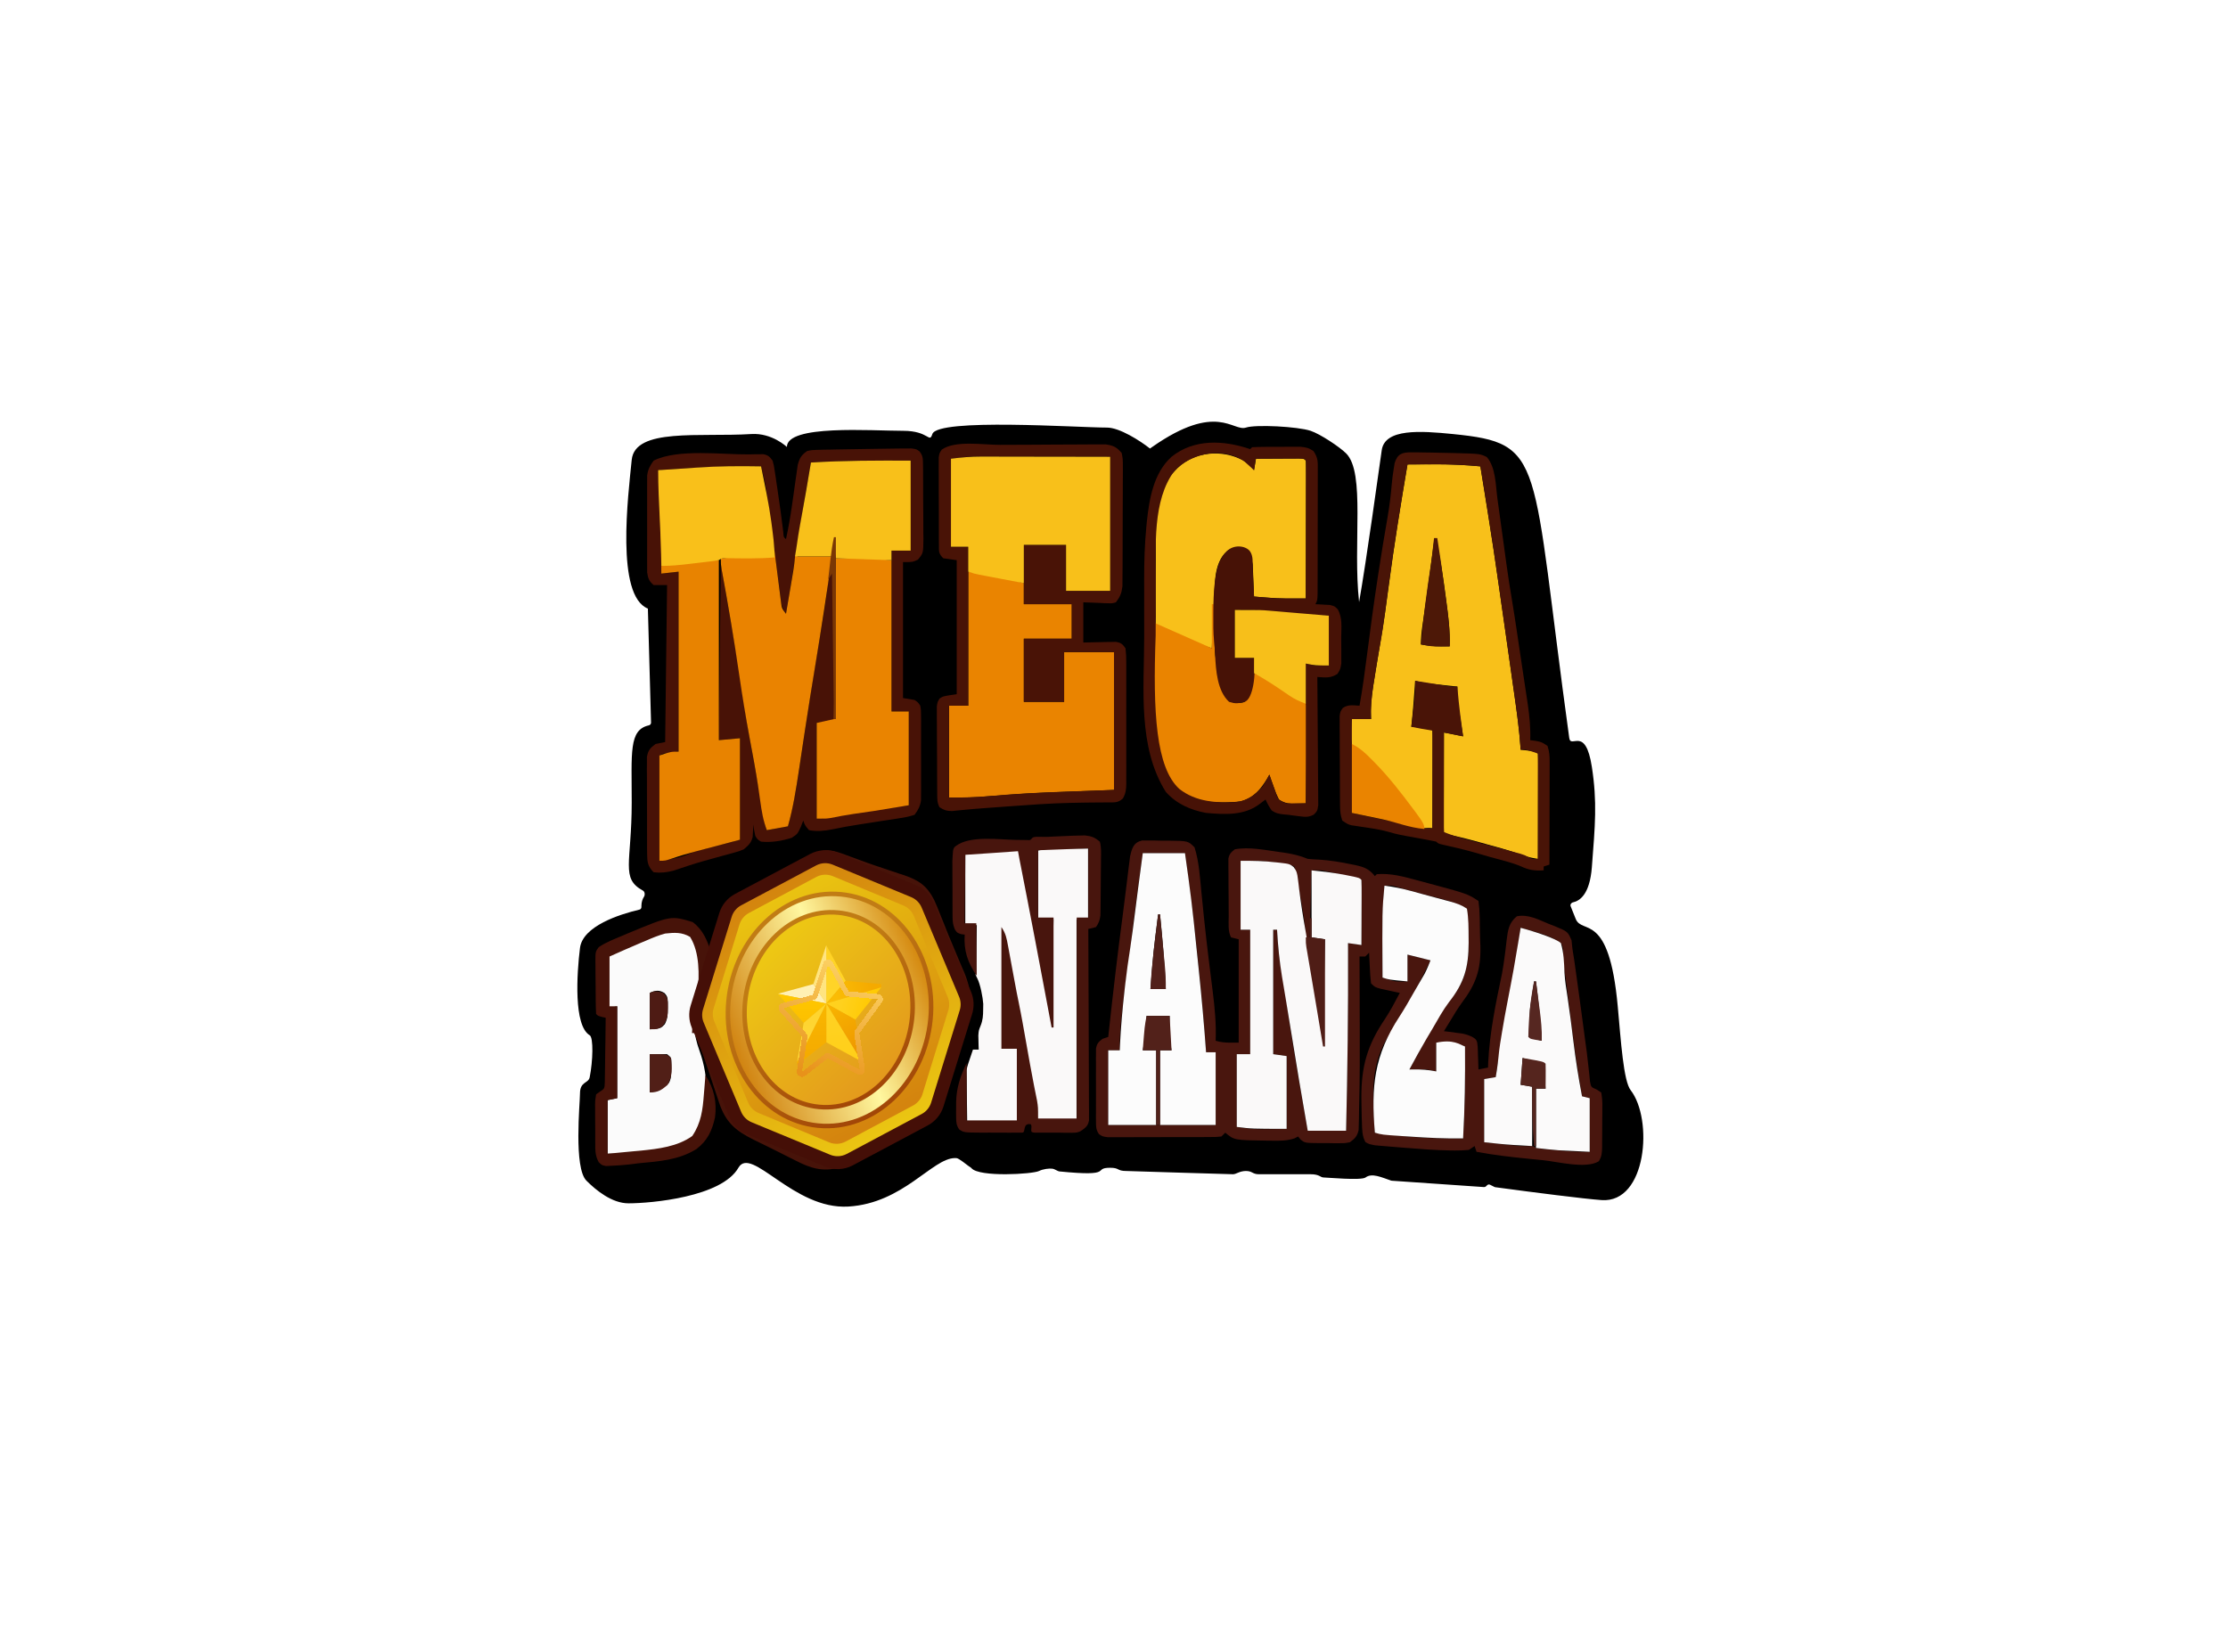
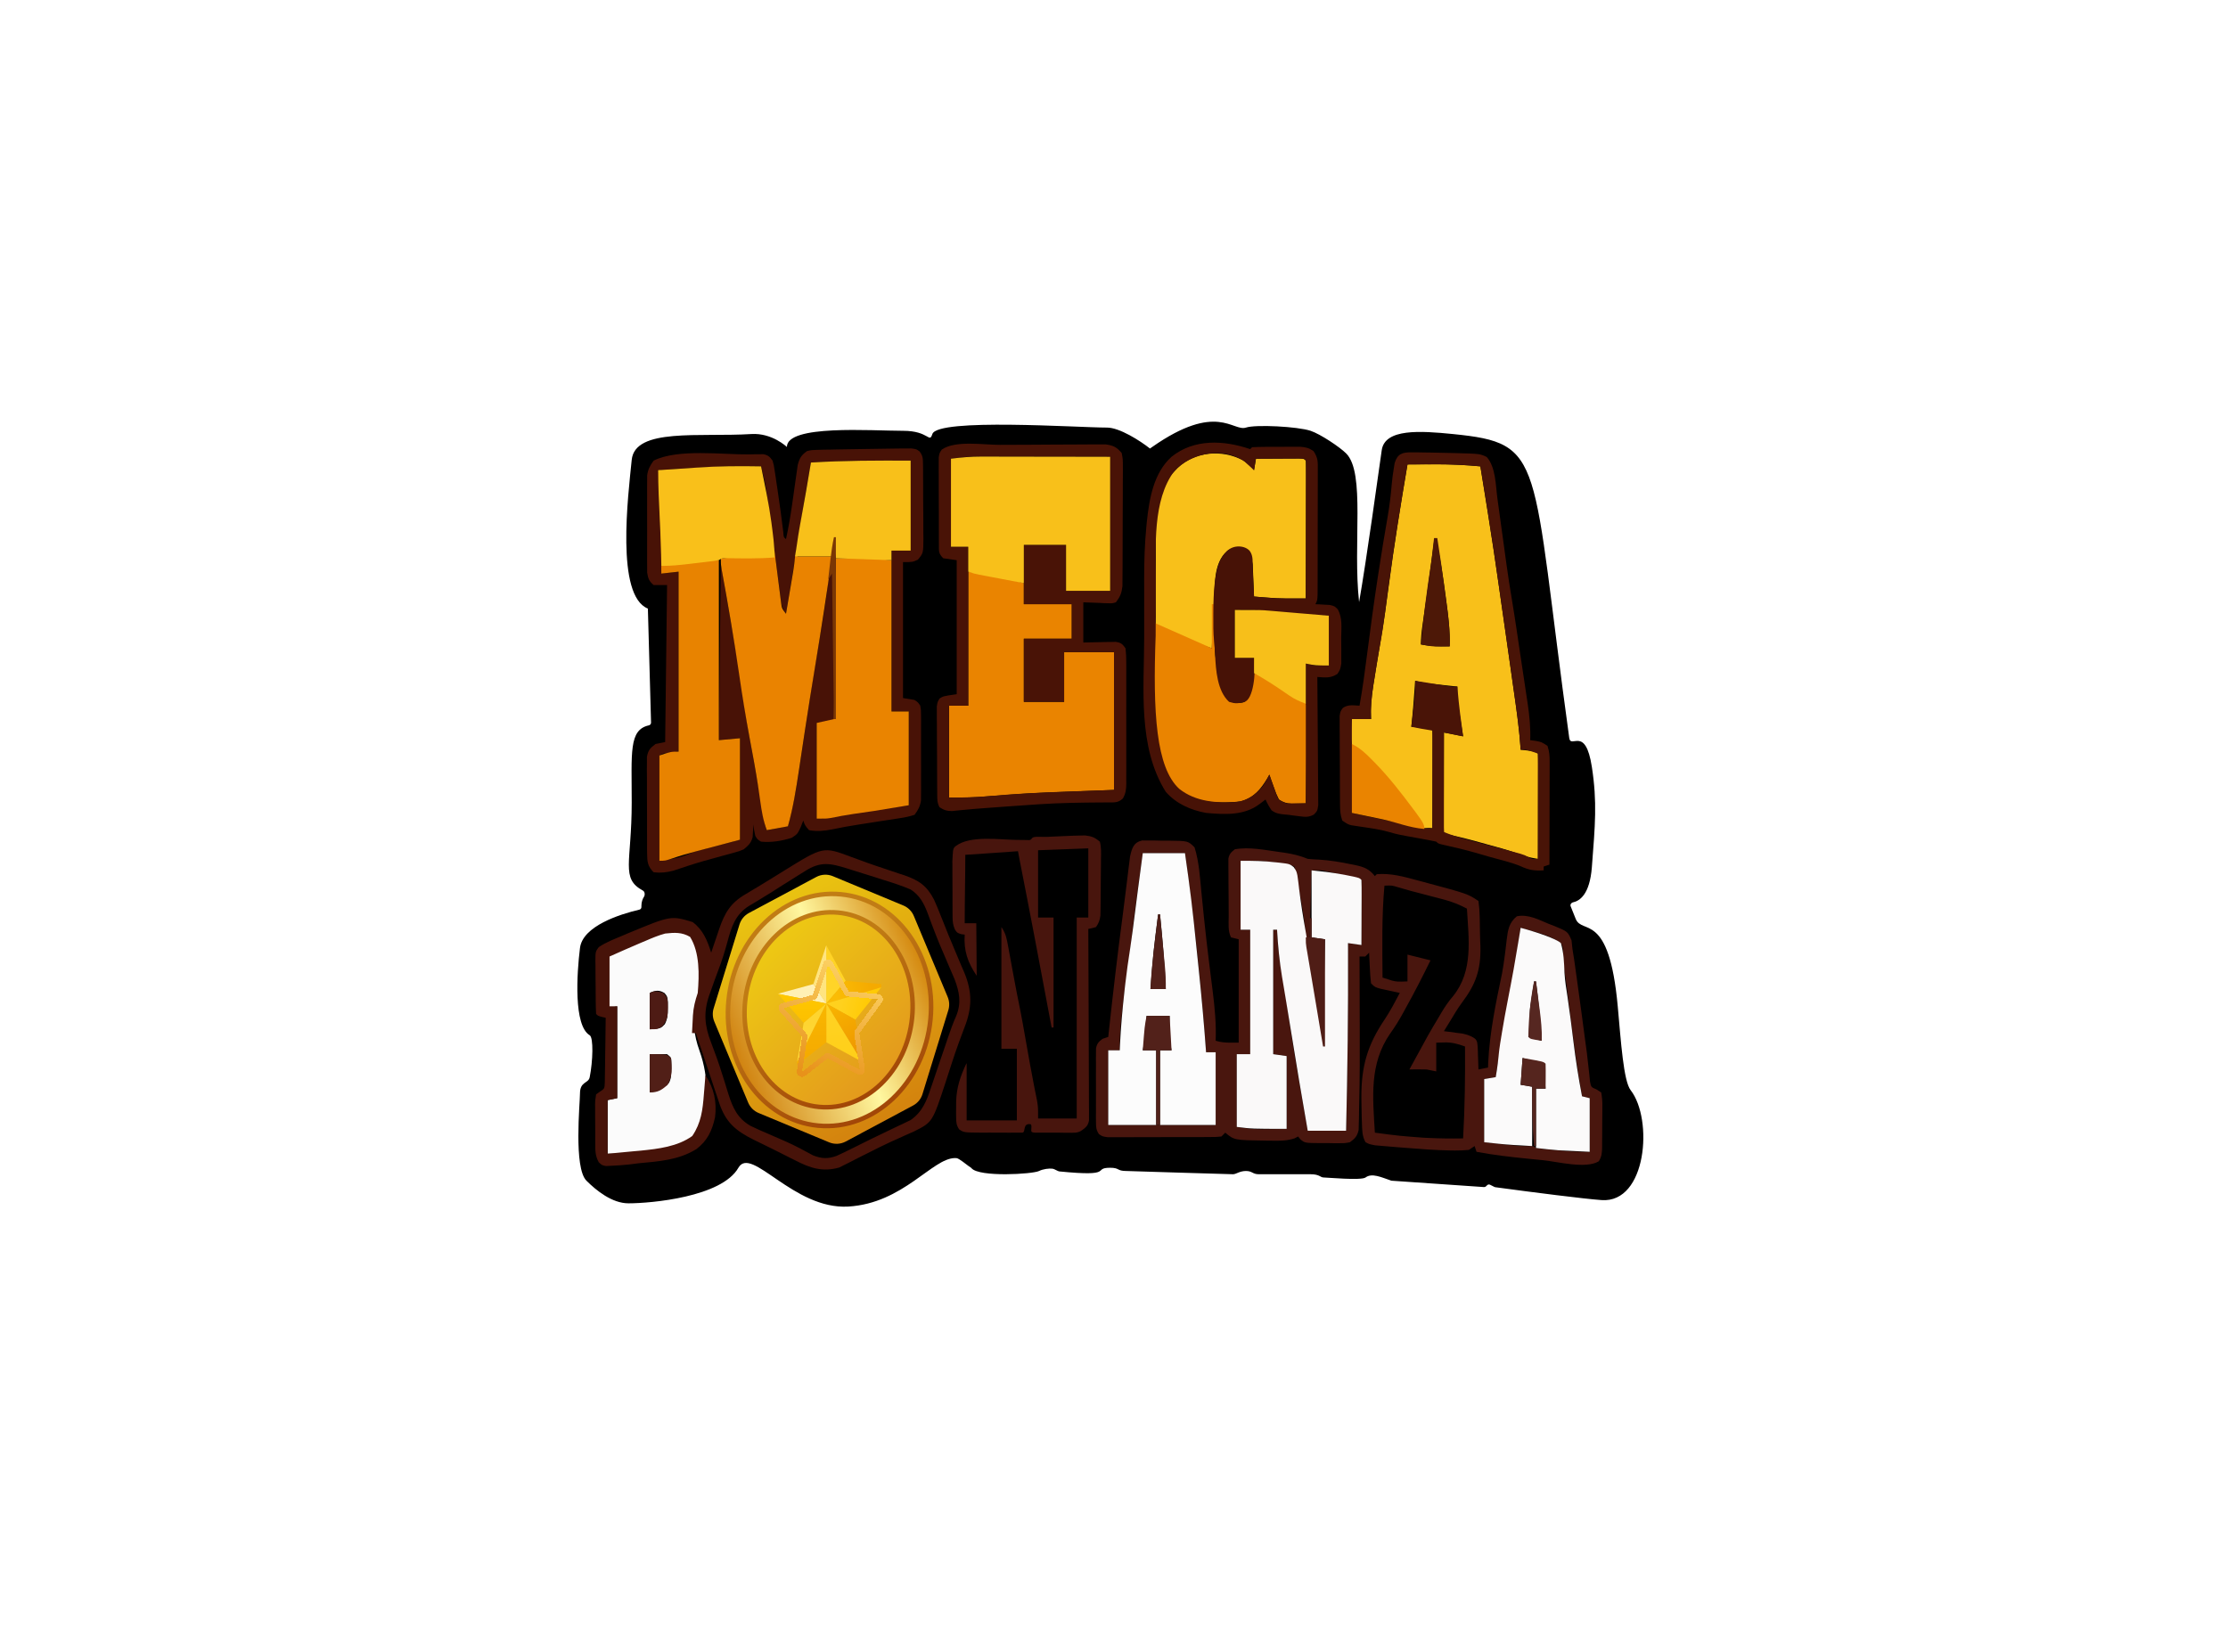
<svg xmlns="http://www.w3.org/2000/svg" width="302" height="224" viewBox="0 0 302 224" fill="none">
  <path d="M86.942 122.821C86.942 122.278 87.098 121.868 87.288 121.577C87.451 121.33 87.411 120.883 87.151 120.742C84.085 119.072 85.627 117.021 85.627 108.798C85.627 102.032 85.219 98.939 87.948 98.337C88.122 98.299 88.253 98.147 88.248 97.969L87.819 82.506C83.436 80.753 85.14 67.224 85.627 62.349C86.066 57.967 94.83 59.281 101.841 58.843C104.654 58.667 106.661 60.596 106.661 60.596C106.661 57.529 118.054 58.405 122.436 58.405C125.942 58.405 125.942 60.158 126.38 58.843C127.111 56.652 146.075 57.967 150.043 57.967C151.754 57.967 154.533 59.748 155.878 60.807C155.976 60.738 156.076 60.668 156.178 60.596C164.942 54.461 167.122 58.555 168.886 57.967C170.2 57.529 175.897 57.821 177.65 58.405C178.965 58.843 181.594 60.596 182.47 61.472C185.099 64.102 183.347 73.742 184.223 81.63C185.245 75.787 186.852 64.102 187.29 61.034C187.714 58.071 192.549 58.405 196.931 58.843C209.576 60.108 207.448 61.911 212.706 100.034C212.922 101.599 214.897 98.281 215.774 103.978C216.51 108.762 216.212 111.866 215.774 117.562C215.488 121.279 214.113 122.14 213.22 122.331C212.978 122.382 212.806 122.633 212.898 122.863L213.583 124.574C214.459 126.765 218.104 123.482 219.279 136.405C219.717 141.225 220.062 146.551 221.032 147.798C224.099 151.742 223.223 163.135 217.088 162.697C214.751 162.53 208.079 161.681 202.685 160.952C202.647 160.947 202.61 160.936 202.575 160.918L201.977 160.619C201.842 160.552 201.679 160.578 201.572 160.685L201.426 160.832C201.354 160.903 201.255 160.94 201.154 160.933L188.649 160.071C188.62 160.069 188.591 160.063 188.563 160.054C187.262 159.616 185.966 158.98 185.099 159.63C184.515 160.068 179.841 159.63 179.403 159.63C178.965 159.63 178.88 159.192 177.65 159.192H174.144L170.639 159.192C169.762 159.192 169.762 158.753 168.886 158.753C168.009 158.753 167.571 159.192 167.133 159.192C166.697 159.192 152.791 158.757 152.673 158.753L152.667 158.753C151.359 158.752 151.794 158.315 150.481 158.315C147.991 158.315 151.196 159.567 143.615 158.813C143.352 158.787 142.942 158.477 142.68 158.443C142.201 158.379 141.382 158.483 140.841 158.753C139.977 159.185 132.724 159.617 131.68 158.37C131.65 158.334 131.619 158.302 131.58 158.276L131.287 158.081C130.999 157.889 130 157.038 129.655 157.009C129.589 157.004 129.52 157.001 129.448 157.001C126.38 157.001 122.436 163.135 114.987 163.574C107.538 164.012 101.841 155.248 100.088 158.315C97.818 162.287 88.257 163.135 85.189 163.135C82.955 163.135 80.807 161.383 79.493 160.068C77.74 158.315 78.616 149.551 78.616 148.237C78.616 146.594 79.759 146.905 79.931 146.046C80.369 143.855 80.462 140.668 79.931 140.349C77.74 139.034 78.178 132.023 78.616 128.517C78.987 125.553 83.962 123.953 86.668 123.321C86.828 123.284 86.942 123.142 86.942 122.978V122.821Z" fill="black" />
  <path d="M190.78 62.966C191.793 62.958 192.806 62.953 193.819 62.95C194.241 62.946 194.241 62.946 194.672 62.943C196.68 62.937 198.661 63.043 200.66 63.225C200.906 64.752 201.15 66.279 201.395 67.805C201.478 68.322 201.56 68.839 201.644 69.356C202.188 72.74 202.703 76.127 203.179 79.522C203.287 80.291 203.398 81.059 203.509 81.827C203.746 83.476 203.981 85.124 204.216 86.773C204.309 87.426 204.402 88.079 204.495 88.731C204.672 89.973 204.848 91.216 205.023 92.459C205.093 92.951 205.163 93.444 205.233 93.937C205.599 96.501 205.957 99.055 206.12 101.642C206.458 101.679 206.796 101.717 207.144 101.755C208.168 101.869 208.168 101.869 208.46 102.161C208.484 102.607 208.491 103.054 208.49 103.501C208.489 103.93 208.489 103.93 208.489 104.367C208.488 104.678 208.487 104.989 208.485 105.309C208.485 105.626 208.485 105.942 208.484 106.269C208.483 107.284 208.48 108.3 208.476 109.316C208.475 110.002 208.474 110.689 208.473 111.375C208.47 113.063 208.465 114.75 208.46 116.438C207.38 116.276 206.448 116.019 205.43 115.621C204.173 115.164 202.876 114.83 201.586 114.475C201.305 114.396 201.024 114.317 200.735 114.236C199.482 113.888 198.234 113.555 196.962 113.283C195.98 113.063 195.98 113.063 195.72 112.804C195.696 112.381 195.689 111.958 195.69 111.535C195.691 111.265 195.691 110.995 195.691 110.716C195.692 110.422 195.693 110.128 195.695 109.826C195.695 109.526 195.695 109.227 195.696 108.919C195.697 107.959 195.7 106.999 195.704 106.038C195.705 105.389 195.706 104.74 195.707 104.091C195.71 102.496 195.715 100.901 195.72 99.306C196.578 99.477 197.436 99.648 198.32 99.825C198.264 99.468 198.207 99.112 198.149 98.744C198.076 98.272 198.003 97.799 197.93 97.326C197.893 97.092 197.856 96.857 197.817 96.616C197.634 95.424 197.492 94.286 197.54 93.076C197.214 93.042 196.888 93.007 196.553 92.972C196.124 92.925 195.694 92.879 195.265 92.833C195.051 92.81 194.836 92.787 194.615 92.764C194.407 92.742 194.199 92.719 193.985 92.696C193.795 92.675 193.604 92.655 193.408 92.634C192.865 92.558 192.349 92.44 191.82 92.297C191.796 92.646 191.796 92.646 191.772 93.001C191.644 94.847 191.5 96.688 191.3 98.527C191.485 98.543 191.669 98.558 191.86 98.575C192.099 98.597 192.338 98.618 192.584 98.641C192.822 98.662 193.06 98.683 193.306 98.704C193.9 98.787 193.9 98.787 194.16 99.046C194.184 99.46 194.191 99.876 194.19 100.291C194.19 100.556 194.189 100.821 194.189 101.094C194.188 101.382 194.187 101.67 194.185 101.967C194.185 102.261 194.185 102.554 194.184 102.857C194.183 103.798 194.18 104.74 194.176 105.682C194.175 106.318 194.174 106.955 194.173 107.591C194.17 109.156 194.165 110.72 194.16 112.284C192.93 112.108 192.379 112.69 191.753 111.944C191.572 111.659 191.941 110.793 191.755 110.5C191.551 110.189 191.346 109.879 191.14 109.57C191.036 109.415 190.933 109.259 190.827 109.099C189.622 107.339 188.164 105.752 186.734 104.173C186.614 104.04 186.494 103.907 186.37 103.77C185.667 103.005 184.708 102.468 183.865 101.865C183.137 101.273 183.253 100.952 183.113 100.003C183.11 99.154 183.149 98.332 183.24 97.489C184.098 97.489 184.956 97.489 185.84 97.489C185.83 97.17 185.821 96.851 185.811 96.522C185.811 94.963 186.06 93.46 186.311 91.924C186.359 91.624 186.406 91.324 186.455 91.015C186.687 89.561 186.929 88.109 187.179 86.659C187.598 84.232 187.926 81.796 188.248 79.355C188.97 73.87 189.858 68.419 190.78 62.966ZM194.42 73.089C194.393 73.296 194.365 73.504 194.337 73.717C194.208 74.692 194.078 75.667 193.949 76.642C193.925 76.818 193.902 76.994 193.878 77.175C193.544 79.683 193.2 82.19 192.825 84.692C192.691 85.597 192.6 86.448 192.6 87.365C193.914 87.635 195.167 87.647 196.5 87.625C196.567 85.513 196.309 83.47 196.029 81.379C195.994 81.112 195.994 81.112 195.958 80.84C195.616 78.239 195.23 75.655 194.68 73.089C194.594 73.089 194.508 73.089 194.42 73.089Z" fill="#F8C01A" />
  <path d="M154.813 113.942C155.221 113.944 155.221 113.944 155.638 113.947C156.085 113.948 156.085 113.948 156.541 113.949C156.852 113.957 157.163 113.964 157.484 113.972C157.949 113.97 157.949 113.97 158.424 113.969C161.037 113.999 161.037 113.999 161.92 114.88C162.538 116.85 162.648 118.939 162.85 120.986C162.957 122.075 163.068 123.165 163.18 124.254C163.204 124.482 163.227 124.71 163.252 124.945C163.429 126.647 163.628 128.345 163.836 130.044C163.881 130.409 163.881 130.409 163.927 130.783C164.072 131.966 164.22 133.149 164.371 134.332C164.653 136.597 164.873 138.808 164.78 141.097C165.532 141.311 166.051 141.356 166.86 141.356C167.203 141.356 167.546 141.356 167.9 141.356C167.9 136.731 167.9 132.105 167.9 127.339C167.385 127.211 167.385 127.211 166.86 127.08C166.417 126.195 166.552 125.184 166.547 124.209C166.546 123.976 166.544 123.742 166.543 123.501C166.54 123.007 166.539 122.512 166.538 122.017C166.535 121.26 166.527 120.502 166.519 119.744C166.517 119.264 166.516 118.784 166.515 118.304C166.511 118.077 166.508 117.85 166.505 117.616C166.506 117.404 166.507 117.193 166.507 116.975C166.506 116.697 166.506 116.697 166.504 116.412C166.629 115.77 166.871 115.539 167.38 115.14C169.311 114.787 171.418 115.23 173.344 115.496C173.581 115.529 173.818 115.562 174.062 115.595C175.21 115.766 176.185 115.993 177.26 116.437C177.751 116.487 178.245 116.518 178.739 116.535C180.233 116.632 181.664 116.859 183.126 117.167C183.327 117.207 183.529 117.247 183.736 117.288C184.9 117.546 185.591 117.802 186.36 118.774C186.446 118.688 186.532 118.602 186.62 118.514C188.543 118.359 190.249 118.842 192.096 119.341C192.407 119.424 192.718 119.506 193.038 119.591C198.938 121.175 198.938 121.175 200.4 122.148C200.502 122.873 200.553 123.539 200.568 124.267C200.573 124.481 200.578 124.695 200.583 124.916C200.591 125.372 200.598 125.828 200.602 126.284C200.611 126.968 200.639 127.65 200.667 128.333C200.735 131.489 200.036 133.453 198.138 135.963C197.573 136.734 197.089 137.553 196.598 138.371C196.428 138.647 196.258 138.923 196.084 139.207C195.964 139.402 195.844 139.598 195.72 139.799C195.952 139.827 196.184 139.856 196.423 139.885C196.879 139.947 196.879 139.947 197.345 140.01C197.797 140.069 197.797 140.069 198.259 140.128C199.565 140.423 200.079 140.865 200.14 141.097C200.307 141.292 200.321 142.394 200.335 143.092C200.343 143.274 200.35 143.457 200.358 143.644C200.377 144.093 200.389 144.542 200.4 144.99C201.044 144.862 201.044 144.862 201.7 144.731C201.707 144.519 201.713 144.307 201.72 144.089C201.917 139.995 202.755 135.991 203.595 131.987C203.742 131.18 203.862 130.383 203.965 129.57C204.012 129.202 204.012 129.202 204.061 128.827C204.121 128.344 204.178 127.86 204.231 127.376C204.394 126.073 204.533 125.105 205.6 124.225C207.11 123.896 208.582 124.691 209.955 125.263C210.204 125.357 210.453 125.451 210.71 125.548C212.504 126.293 212.504 126.293 213.016 127.475C213.067 127.862 213.107 128.249 213.14 128.637C213.219 129.144 213.3 129.65 213.382 130.156C213.465 130.742 213.547 131.328 213.628 131.914C213.672 132.229 213.716 132.544 213.761 132.868C214.139 135.568 214.501 138.27 214.857 140.973C214.937 141.576 215.018 142.18 215.101 142.783C215.185 143.421 215.257 144.061 215.32 144.702C215.356 145.028 215.392 145.354 215.429 145.69C215.458 145.985 215.487 146.28 215.516 146.584C215.663 147.384 215.663 147.384 216.4 147.694C216.611 147.83 216.822 147.966 217.04 148.105C217.169 148.819 217.211 149.372 217.194 150.084C217.194 150.277 217.194 150.47 217.194 150.669C217.193 151.077 217.188 151.484 217.181 151.892C217.17 152.516 217.17 153.139 217.172 153.763C217.169 154.159 217.166 154.555 217.162 154.951C217.162 155.138 217.162 155.325 217.162 155.517C217.144 156.264 217.123 156.805 216.707 157.439C214.957 158.499 211.182 157.499 209.192 157.294C208.496 157.223 207.8 157.154 207.104 157.086C204.767 156.852 202.45 156.588 200.14 156.152C200.054 155.895 199.968 155.638 199.88 155.373C199.623 155.545 199.365 155.716 199.1 155.892C198.474 155.954 197.89 155.978 197.264 155.974C197.07 155.973 196.876 155.972 196.676 155.971C194.567 155.934 192.464 155.773 190.363 155.601C189.959 155.568 189.555 155.536 189.151 155.505C188.575 155.461 188 155.411 187.425 155.36C187.089 155.332 186.752 155.303 186.406 155.274C185.58 155.114 185.58 155.114 185.087 154.841C184.619 154.016 184.636 153.142 184.605 152.216C184.593 151.898 184.593 151.898 184.58 151.574C184.559 150.882 184.547 150.192 184.54 149.5C184.537 149.266 184.534 149.032 184.531 148.79C184.512 144.584 185.339 141.666 187.734 138.139C188.481 137.006 189.107 135.807 189.74 134.607C189.502 134.557 189.264 134.507 189.019 134.455C188.71 134.388 188.401 134.32 188.083 134.251C187.775 134.184 187.467 134.118 187.15 134.05C186.36 133.829 186.36 133.829 185.84 133.31C185.76 132.6 185.707 131.912 185.678 131.201C185.667 131.005 185.657 130.809 185.647 130.607C185.623 130.124 185.601 129.64 185.58 129.156C185.323 129.413 185.323 129.413 185.06 129.676C184.803 129.676 184.545 129.676 184.28 129.676C184.281 129.856 184.281 130.035 184.282 130.221C184.329 145.509 184.329 145.509 184.226 150.077C184.215 150.576 184.21 151.075 184.204 151.574C184.196 151.864 184.187 152.155 184.178 152.454C184.173 152.696 184.168 152.938 184.162 153.187C183.971 154.032 183.675 154.342 182.98 154.854C182.302 154.984 182.302 154.984 181.541 154.983C181.266 154.983 180.992 154.983 180.709 154.983C180.423 154.978 180.138 154.973 179.844 154.968C179.414 154.97 179.414 154.97 178.976 154.973C176.863 154.956 176.863 154.956 176.262 154.458C176.113 154.268 176.113 154.268 175.96 154.075C175.795 154.16 175.63 154.245 175.459 154.332C174.381 154.686 173.398 154.661 172.271 154.643C171.941 154.64 171.941 154.64 171.604 154.636C167.303 154.575 167.303 154.575 166.08 153.556C165.908 153.728 165.737 153.899 165.56 154.075C164.891 154.143 164.891 154.143 164.034 154.147C163.713 154.149 163.393 154.152 163.063 154.154C162.712 154.154 162.361 154.154 162.01 154.153C161.652 154.154 161.293 154.156 160.934 154.157C160.181 154.159 159.429 154.159 158.676 154.157C157.712 154.156 156.747 154.16 155.782 154.166C155.041 154.17 154.3 154.17 153.559 154.169C153.203 154.17 152.848 154.171 152.492 154.174C151.995 154.177 151.497 154.175 151 154.172C150.575 154.172 150.575 154.172 150.142 154.173C149.44 154.075 149.44 154.075 148.959 153.752C148.582 153.178 148.561 152.832 148.559 152.148C148.557 151.917 148.554 151.686 148.552 151.447C148.554 151.074 148.554 151.074 148.556 150.693C148.556 150.437 148.555 150.18 148.554 149.916C148.554 149.374 148.555 148.832 148.558 148.29C148.562 147.459 148.558 146.629 148.553 145.798C148.554 145.272 148.555 144.746 148.556 144.22C148.555 143.971 148.553 143.722 148.552 143.465C148.554 143.234 148.557 143.003 148.559 142.764C148.56 142.561 148.56 142.357 148.561 142.148C148.686 141.474 148.902 141.252 149.44 140.837C149.826 140.709 149.826 140.709 150.22 140.578C150.246 140.337 150.272 140.096 150.299 139.848C150.867 134.62 151.473 129.401 152.169 124.189C152.284 123.31 152.394 122.431 152.502 121.551C152.59 120.831 152.681 120.11 152.772 119.39C152.835 118.884 152.895 118.378 152.955 117.872C152.994 117.567 153.033 117.261 153.073 116.946C153.106 116.678 153.139 116.41 153.172 116.134C153.426 115.023 153.628 114.215 154.813 113.942ZM154.9 115.659C154.724 116.941 154.548 118.223 154.373 119.505C154.314 119.939 154.254 120.373 154.195 120.807C153.852 123.3 153.535 125.792 153.267 128.293C153.113 129.702 152.909 131.098 152.684 132.498C152.461 133.959 152.3 135.426 152.138 136.895C152.085 137.347 152.085 137.347 152.032 137.809C151.86 139.348 151.738 140.846 151.78 142.395C151.265 142.395 150.75 142.395 150.22 142.395C150.22 145.735 150.22 149.076 150.22 152.518C155.025 152.518 159.83 152.518 164.78 152.518C164.78 149.263 164.78 146.008 164.78 142.654C164.351 142.654 163.922 142.654 163.48 142.654C163.47 142.511 163.459 142.367 163.449 142.219C162.8 133.34 161.829 124.479 160.62 115.659C158.732 115.659 156.845 115.659 154.9 115.659ZM168.16 116.697C168.16 119.781 168.16 122.864 168.16 126.042C168.589 126.042 169.018 126.042 169.46 126.042C169.46 131.609 169.46 137.177 169.46 142.914C168.859 142.914 168.259 142.914 167.64 142.914C167.64 146.169 167.64 149.424 167.64 152.778C170.145 153.134 170.145 153.134 174.4 153.037C174.4 149.782 174.4 146.527 174.4 143.173C173.499 143.045 173.499 143.045 172.58 142.914C172.58 137.346 172.58 131.778 172.58 126.042C172.752 126.042 172.923 126.042 173.1 126.042C173.11 126.253 173.119 126.464 173.129 126.681C173.24 128.599 173.469 130.439 173.821 132.324C174.092 133.778 174.312 135.235 174.514 136.7C175.289 142.254 176.301 147.773 177.26 153.297C178.976 153.297 180.692 153.297 182.46 153.297C182.661 144.816 182.757 136.342 182.72 127.859C183.321 127.944 183.921 128.03 184.54 128.118C184.54 125.206 184.54 122.293 184.54 119.293C183.311 118.942 182.113 118.622 180.868 118.352C180.561 118.284 180.255 118.217 179.939 118.147C179.012 117.957 179.012 117.957 177.78 117.995C177.694 120.993 177.608 123.991 177.52 127.08C177.348 127.08 177.177 127.08 177 127.08C176.985 126.843 176.985 126.843 176.971 126.601C176.804 124.389 176.39 122.243 175.96 120.071C175.911 119.796 175.862 119.521 175.812 119.238C175.77 119.004 175.727 118.771 175.684 118.53C175.649 118.33 175.613 118.129 175.577 117.923C175.532 117.775 175.487 117.628 175.44 117.476C174.66 117.086 173.826 117.046 172.97 116.94C172.709 116.905 172.709 116.905 172.442 116.869C170.983 116.685 169.66 116.697 168.16 116.697ZM187.66 120.071C187.278 124.213 187.375 128.376 187.4 132.531C187.668 132.617 187.936 132.702 188.213 132.79C188.439 132.863 188.439 132.863 188.67 132.936C189.381 133.103 189.381 133.103 190.78 133.05C190.78 131.851 190.78 130.652 190.78 129.416C191.81 129.673 192.839 129.93 193.9 130.195C192.84 132.365 191.746 134.51 190.569 136.619C190.409 136.914 190.409 136.914 190.246 137.214C189.687 138.236 189.104 139.199 188.419 140.142C185.578 144.266 186.079 148.762 186.36 153.556C189.634 153.99 189.634 153.99 192.925 154.238C193.118 154.247 193.311 154.257 193.51 154.267C195.113 154.344 196.715 154.363 198.32 154.335C198.554 150.179 198.612 146.038 198.58 141.875C197.603 141.516 196.795 141.292 195.753 141.324C195.399 141.335 195.045 141.345 194.68 141.356C194.68 142.641 194.68 143.926 194.68 145.25C194.251 145.164 193.822 145.079 193.38 144.99C192.963 144.974 192.546 144.968 192.129 144.974C191.923 144.976 191.718 144.979 191.506 144.981C191.352 144.984 191.199 144.987 191.04 144.99C193.689 140.115 193.689 140.115 195.086 137.787C195.178 137.629 195.27 137.471 195.365 137.308C195.846 136.495 196.347 135.761 196.963 135.043C199.72 131.636 199.077 127.327 198.84 123.186C197.811 122.642 196.839 122.246 195.713 121.952C195.421 121.875 195.129 121.798 194.829 121.719C194.528 121.641 194.227 121.563 193.916 121.483C193.318 121.326 192.72 121.169 192.122 121.011C191.842 120.939 191.563 120.866 191.275 120.791C190.667 120.63 190.065 120.457 189.463 120.275C188.664 120.027 188.664 120.027 187.66 120.071ZM206.12 125.782C206.086 126.006 206.052 126.231 206.017 126.462C204.871 134.01 204.871 134.01 204.159 137.369C203.564 140.234 203.165 143.135 202.74 146.029C201.968 146.157 201.968 146.157 201.18 146.288C201.18 149.115 201.18 151.942 201.18 154.854C201.958 154.94 202.735 155.025 203.536 155.114C203.778 155.141 204.019 155.168 204.268 155.196C205.241 155.3 206.195 155.387 207.175 155.373C207.94 155.373 207.94 155.373 208.2 155.633C208.561 155.692 208.925 155.735 209.29 155.772C209.514 155.794 209.739 155.817 209.97 155.84C210.206 155.863 210.443 155.885 210.686 155.909C210.916 155.932 211.145 155.956 211.381 155.98C212.768 156.116 214.072 156.152 215.48 156.152C215.48 153.754 215.48 151.355 215.48 148.884C215.137 148.798 214.794 148.713 214.44 148.624C213.753 144.622 213.19 140.617 212.723 136.583C212.502 134.686 212.253 132.8 211.935 130.916C211.845 130.229 211.834 129.588 211.856 128.897C211.829 128.34 211.829 128.34 211.58 127.859C210 126.721 207.966 126.325 206.12 125.782Z" fill="#49160E" />
  <path d="M117.501 60.869C118.397 60.852 119.293 60.839 120.19 60.83C120.704 60.824 121.219 60.816 121.734 60.807C122.047 60.806 122.361 60.805 122.684 60.804C123.101 60.8 123.101 60.8 123.527 60.797C124.22 60.889 124.22 60.889 124.647 61.202C125.116 61.82 125.102 62.207 125.109 62.979C125.113 63.246 125.118 63.512 125.122 63.787C125.122 64.075 125.122 64.363 125.122 64.66C125.124 64.956 125.126 65.252 125.128 65.557C125.131 66.183 125.132 66.81 125.13 67.436C125.13 68.396 125.141 69.355 125.152 70.314C125.154 70.922 125.154 71.531 125.154 72.139C125.159 72.426 125.163 72.714 125.167 73.01C125.15 74.983 125.15 74.983 124.422 75.874C123.7 76.204 123.7 76.204 122.4 76.204C122.4 82.286 122.4 88.367 122.4 94.633C122.915 94.719 123.43 94.805 123.96 94.893C124.441 95.217 124.441 95.217 124.74 95.672C124.839 96.269 124.839 96.269 124.841 96.979C124.843 97.245 124.846 97.511 124.848 97.785C124.846 98.215 124.846 98.215 124.844 98.655C124.845 99.098 124.845 99.098 124.846 99.55C124.846 100.175 124.845 100.801 124.842 101.426C124.838 102.383 124.842 103.339 124.847 104.295C124.846 104.903 124.845 105.51 124.844 106.117C124.845 106.404 124.847 106.69 124.848 106.984C124.845 107.386 124.845 107.386 124.841 107.795C124.84 108.03 124.84 108.265 124.839 108.506C124.717 109.324 124.457 109.81 123.96 110.467C123.269 110.688 122.694 110.819 121.985 110.917C121.79 110.948 121.595 110.98 121.395 111.012C120.772 111.112 120.148 111.203 119.524 111.295C119.111 111.359 118.698 111.424 118.285 111.489C117.685 111.584 117.084 111.678 116.484 111.77C115.235 111.96 114.001 112.189 112.764 112.446C111.728 112.647 110.701 112.746 109.66 112.544C109.108 111.895 109.108 111.895 108.88 111.246C108.711 111.68 108.711 111.68 108.539 112.122C108.1 113.063 108.1 113.063 107.32 113.582C105.966 114.007 104.577 114.243 103.16 114.101C102.673 113.809 102.673 113.809 102.38 113.323C102.201 112.495 102.201 112.495 102.12 111.765C102.11 112 102.11 112 102.1 112.24C102.078 112.551 102.078 112.551 102.055 112.868C102.043 113.073 102.031 113.278 102.019 113.489C101.808 114.302 101.454 114.595 100.82 115.14C100.195 115.404 100.195 115.404 99.5 115.593C99.243 115.665 98.986 115.737 98.721 115.811C98.312 115.921 98.312 115.921 97.895 116.032C97.331 116.188 96.766 116.345 96.202 116.502C95.926 116.579 95.65 116.655 95.365 116.734C93.992 117.124 92.641 117.579 91.288 118.034C90.335 118.276 89.579 118.368 88.6 118.255C87.791 117.455 87.721 116.82 87.715 115.709C87.712 115.406 87.708 115.103 87.705 114.79C87.706 114.464 87.707 114.137 87.707 113.801C87.706 113.465 87.705 113.129 87.703 112.783C87.701 112.073 87.701 111.362 87.704 110.652C87.707 109.742 87.702 108.833 87.694 107.923C87.688 107.054 87.69 106.185 87.691 105.316C87.688 104.99 87.685 104.664 87.682 104.327C87.685 104.024 87.687 103.721 87.69 103.409C87.69 103.142 87.69 102.875 87.69 102.601C87.857 101.702 88.132 101.405 88.86 100.863C89.289 100.778 89.718 100.692 90.16 100.604C90.289 90.068 90.289 90.068 90.42 79.319C89.82 79.319 89.219 79.319 88.6 79.319C87.972 78.776 87.842 78.429 87.721 77.612C87.72 77.234 87.72 77.234 87.719 76.849C87.717 76.562 87.714 76.275 87.712 75.98C87.713 75.671 87.715 75.363 87.716 75.045C87.716 74.727 87.715 74.409 87.714 74.081C87.714 73.408 87.715 72.736 87.718 72.063C87.723 71.034 87.718 70.004 87.713 68.975C87.714 68.321 87.715 67.668 87.716 67.014C87.715 66.706 87.713 66.398 87.712 66.081C87.714 65.793 87.717 65.506 87.719 65.21C87.72 64.831 87.72 64.831 87.721 64.445C87.838 63.614 88.11 63.123 88.6 62.447C91.895 60.802 97.931 61.649 101.568 61.603C101.796 61.597 102.025 61.592 102.26 61.586C102.576 61.584 102.576 61.584 102.898 61.583C103.081 61.58 103.265 61.578 103.453 61.575C104.115 61.701 104.325 61.906 104.72 62.447C104.896 63.069 104.896 63.069 105.005 63.805C105.047 64.076 105.089 64.347 105.132 64.626C105.194 65.057 105.194 65.057 105.256 65.496C105.301 65.788 105.345 66.079 105.39 66.38C105.68 68.31 105.946 70.243 106.178 72.18C106.212 72.812 106.212 72.812 106.54 73.089C106.878 71.555 107.139 70.015 107.359 68.459C107.411 68.094 107.464 67.728 107.517 67.363C107.598 66.8 107.679 66.236 107.755 65.671C107.83 65.118 107.911 64.566 107.992 64.014C108.038 63.688 108.084 63.362 108.131 63.026C108.389 62.082 108.606 61.714 109.4 61.149C110.039 61.007 110.039 61.007 110.763 60.99C111.174 60.978 111.174 60.978 111.592 60.965C111.888 60.961 112.183 60.958 112.488 60.954C112.793 60.947 113.099 60.94 113.413 60.933C114.776 60.905 116.138 60.895 117.501 60.869ZM109.92 62.706C109.228 66.636 108.557 70.566 107.959 74.511C107.518 77.417 107.032 80.315 106.54 83.212C105.981 82.376 105.909 81.963 105.788 80.983C105.749 80.681 105.71 80.38 105.671 80.07C105.61 79.578 105.61 79.578 105.549 79.075C105.482 78.554 105.415 78.033 105.348 77.512C105.301 77.143 105.253 76.774 105.206 76.405C104.944 74.347 104.666 72.29 104.382 70.235C104.299 69.627 104.217 69.02 104.135 68.413C104.083 68.033 104.031 67.654 103.979 67.275C103.934 66.944 103.888 66.613 103.842 66.272C103.669 65.234 103.428 64.242 103.16 63.225C98.532 63.144 93.997 63.404 89.38 63.744C89.38 68.37 89.652 72.996 89.652 77.761C90.939 77.633 90.667 77.633 91.98 77.502C91.98 85.554 91.98 93.606 91.98 101.901C91.294 101.987 90.607 102.073 89.9 102.161C89.728 102.247 89.557 102.332 89.38 102.421C89.38 107.132 89.38 111.843 89.38 116.697C92.151 116.282 92.151 116.282 94.32 115.399C96.293 114.885 98.267 114.371 100.3 113.842C100.3 109.302 100.3 104.762 100.3 100.084C99.356 100.17 98.412 100.256 97.44 100.344C97.526 92.463 97.612 84.583 97.7 76.463C100.136 90.376 100.136 90.376 100.884 95.619C101.129 97.331 101.428 99.031 101.741 100.732C101.948 101.862 102.15 102.993 102.352 104.125C102.465 104.755 102.578 105.386 102.692 106.017C102.997 107.72 103.291 109.424 103.563 111.133C103.671 111.798 103.671 111.798 103.94 112.544C104.884 112.373 105.828 112.201 106.8 112.025C107.404 109.757 107.835 107.509 108.179 105.189C108.233 104.834 108.287 104.478 108.341 104.123C108.483 103.192 108.623 102.26 108.763 101.329C109.011 99.679 109.261 98.029 109.512 96.379C109.539 96.199 109.566 96.019 109.595 95.834C110.097 92.525 110.64 89.225 111.2 85.926C111.487 84.225 111.756 82.522 112.003 80.816C112.168 79.724 112.438 77.326 112.438 77.326C114.191 75.135 114.629 89.157 113.04 97.748C112.268 97.834 111.496 97.92 110.7 98.008C110.7 102.291 110.7 106.574 110.7 110.986C112.676 110.809 112.676 110.809 114.589 110.476C115.945 110.191 117.306 109.991 118.679 109.802C118.912 109.77 119.146 109.737 119.386 109.703C119.822 109.642 120.258 109.582 120.694 109.522C121.523 109.406 122.351 109.288 123.18 109.169C123.18 104.972 123.18 100.775 123.18 96.451C122.408 96.451 121.636 96.451 120.84 96.451C120.84 89.255 120.84 82.06 120.84 74.646C121.698 74.646 122.556 74.646 123.44 74.646C123.44 70.62 123.44 66.594 123.44 62.447C118.918 62.427 114.433 62.425 109.92 62.706Z" fill="#481206" />
  <path d="M131.24 77.502C135.335 78.086 135.335 78.086 137.058 78.572C137.387 78.664 137.716 78.756 138.055 78.85C138.294 78.919 138.533 78.988 138.78 79.059C138.78 80.001 138.78 80.944 138.78 81.914C140.925 81.914 143.07 81.914 145.28 81.914C145.28 83.456 145.28 84.998 145.28 86.587C143.135 86.587 140.99 86.587 138.78 86.587C138.78 89.413 138.78 92.24 138.78 95.153C140.582 95.153 142.384 95.153 144.24 95.153C144.24 92.925 144.24 90.698 144.24 88.404C146.471 88.404 148.702 88.404 151 88.404C151 94.571 151 100.739 151 107.093C148.048 107.205 148.048 107.205 145.036 107.32C139.361 107.538 139.361 107.538 133.699 107.973C131.986 108.136 130.389 108.131 128.64 108.131C128.64 104.02 128.64 99.908 128.64 95.672C129.498 95.672 130.356 95.672 131.24 95.672C131.24 89.676 131.24 83.68 131.24 77.502Z" fill="#EA8400" />
-   <path d="M143.573 115.011C143.78 115.012 143.987 115.013 144.201 115.013C144.458 115.016 144.715 115.018 144.98 115.021C145.806 115.026 146.632 115.031 147.483 115.037C147.483 118.206 147.483 121.376 147.483 124.641C146.968 124.641 146.453 124.641 145.923 124.641C145.923 133.721 145.923 142.801 145.923 152.156C144.207 152.156 142.491 152.156 140.723 152.156C140.236 149.502 139.753 146.849 139.285 144.192C139.25 143.998 139.216 143.804 139.181 143.604C139.01 142.635 138.84 141.666 138.671 140.697C138.379 139.036 138.082 137.377 137.743 135.725C137.409 134.056 137.103 132.381 136.79 130.708C136.42 128.733 136.42 128.733 136.043 126.718C135.957 131.771 135.871 136.825 135.783 142.032C136.469 142.032 137.156 142.032 137.863 142.032C137.863 145.459 137.863 148.885 137.863 152.415C135.632 152.415 133.401 152.415 131.103 152.415C131.085 151.265 131.069 150.116 131.06 148.966C131.056 148.576 131.051 148.185 131.044 147.795C131.034 147.231 131.03 146.667 131.027 146.103C131.023 145.765 131.018 145.426 131.014 145.078C131.144 144.447 131.144 144.447 131.883 142.292C132.14 142.292 132.398 142.292 132.663 142.292C132.657 142.12 132.651 141.947 132.644 141.77C132.637 141.426 132.637 141.426 132.63 141.075C132.624 140.849 132.618 140.623 132.612 140.391C132.663 139.696 132.663 139.696 132.92 139.056C133.226 138.29 133.261 137.696 133.264 136.873C133.268 136.617 133.273 136.361 133.277 136.097C133.223 135.254 132.889 133.424 132.458 132.615C132.022 131.628 132.313 132.612 132.327 131.529C132.328 131.353 132.329 131.177 132.33 130.995C132.334 130.44 132.344 129.885 132.354 129.33C132.358 128.95 132.361 128.571 132.365 128.191C132.373 127.267 132.387 126.344 132.403 125.42C131.888 125.42 131.373 125.42 130.843 125.42C130.843 122.25 130.843 119.081 130.843 115.816C136.108 115.232 136.108 115.232 138.123 115.296C139.067 119.725 139.938 124.165 140.772 128.616C140.886 129.226 141.001 129.836 141.116 130.446C141.326 131.563 141.536 132.679 141.746 133.795C141.787 134.015 141.828 134.234 141.87 134.46C142.097 135.686 142.319 136.912 142.543 138.139C142.629 133.684 142.714 129.23 142.803 124.641C142.116 124.641 141.43 124.641 140.723 124.641C140.723 121.557 140.723 118.474 140.723 115.296C141.756 115.125 142.559 115.005 143.573 115.011Z" fill="#FAF9F9" />
  <path d="M168.16 116.697C169.802 116.697 171.339 116.71 172.954 116.908C173.134 116.926 173.314 116.944 173.5 116.963C174.794 117.119 174.794 117.119 175.352 117.548C175.772 118.087 175.838 118.433 175.919 119.108C175.949 119.332 175.978 119.555 176.008 119.786C176.048 120.136 176.048 120.136 176.09 120.493C176.322 122.369 176.611 124.227 176.946 126.087C177.352 128.348 177.703 130.618 178.056 132.888C178.157 133.532 178.257 134.177 178.358 134.822C178.42 135.217 178.482 135.613 178.543 136.008C178.783 137.538 179.062 139.053 179.34 140.578C179.426 136.209 179.512 131.841 179.6 127.34C178.999 127.254 178.399 127.168 177.78 127.08C177.78 124.082 177.78 121.084 177.78 117.995C179.405 118.157 180.894 118.323 182.476 118.644C182.812 118.711 183.147 118.778 183.493 118.847C184.28 119.033 184.28 119.033 184.54 119.293C184.563 119.947 184.57 120.594 184.565 121.249C184.565 121.444 184.565 121.64 184.564 121.841C184.563 122.468 184.56 123.095 184.556 123.722C184.555 124.146 184.554 124.57 184.553 124.994C184.55 126.035 184.545 127.077 184.54 128.118C183.939 128.033 183.339 127.947 182.72 127.859C182.721 128.168 182.723 128.478 182.724 128.796C182.757 136.967 182.653 145.129 182.46 153.297C180.744 153.297 179.028 153.297 177.26 153.297C176.472 148.792 175.71 144.285 174.989 139.77C174.793 138.545 174.594 137.321 174.39 136.098C174.269 135.38 174.15 134.66 174.031 133.941C173.948 133.443 173.864 132.945 173.779 132.447C173.427 130.31 173.218 128.203 173.1 126.042C172.928 126.042 172.757 126.042 172.58 126.042C172.58 131.609 172.58 137.177 172.58 142.914C173.481 143.042 173.481 143.042 174.4 143.173C174.4 146.428 174.4 149.683 174.4 153.037C169.72 153.037 169.72 153.037 167.64 152.778C167.64 149.523 167.64 146.268 167.64 142.914C168.241 142.914 168.841 142.914 169.46 142.914C169.46 137.346 169.46 131.778 169.46 126.042C169.031 126.042 168.602 126.042 168.16 126.042C168.16 122.958 168.16 119.874 168.16 116.697Z" fill="#FAF9F9" />
  <path d="M168.487 62.406C169.066 62.789 169.539 63.209 169.98 63.744C170.066 63.23 170.152 62.717 170.24 62.187C171.318 62.179 172.396 62.175 173.474 62.171C173.782 62.169 174.089 62.166 174.407 62.164C174.699 62.163 174.991 62.163 175.293 62.162C175.564 62.16 175.835 62.159 176.114 62.157C176.74 62.187 176.74 62.187 177 62.447C177.025 63.028 177.031 63.61 177.029 64.192C177.03 64.374 177.03 64.556 177.03 64.744C177.029 65.349 177.027 65.955 177.025 66.56C177.025 66.979 177.025 67.397 177.024 67.816C177.023 68.92 177.021 70.024 177.018 71.128C177.015 72.254 177.014 73.379 177.013 74.505C177.01 76.715 177.005 78.925 177 81.136C176.46 81.137 175.92 81.138 175.38 81.139C175.08 81.14 174.779 81.141 174.469 81.141C173.502 81.135 172.553 81.084 171.589 81.006C171.281 80.982 170.974 80.958 170.657 80.933C170.434 80.914 170.21 80.895 169.98 80.876C169.972 80.66 169.972 80.66 169.964 80.44C169.94 79.785 169.911 79.13 169.882 78.475C169.874 78.249 169.866 78.022 169.858 77.789C169.843 77.46 169.843 77.46 169.828 77.124C169.819 76.923 169.811 76.722 169.803 76.515C169.711 75.881 169.532 75.452 169.2 74.906C168.807 74.258 166.99 74.121 166.337 74.697C164.389 76.412 164.726 79.488 164.52 81.914C164.396 83.903 164.323 85.894 164.26 87.885C162.606 87.368 161.029 86.747 159.45 86.035C159.134 85.895 158.919 85.826 158.597 85.683C157.061 84.996 156.931 85.071 156.635 84.775C156.605 84.363 156.655 83.95 156.651 83.537C156.647 83.273 156.644 83.008 156.64 82.735C156.639 82.445 156.637 82.156 156.635 81.857C156.633 81.558 156.63 81.259 156.628 80.951C156.625 80.313 156.622 79.676 156.62 79.038C156.615 78.079 156.672 77.046 156.661 76.087C156.596 66.345 156.811 66.415 159.58 63.485C161.925 61.204 165.606 60.886 168.487 62.406Z" fill="#F8C01A" />
  <path d="M154.9 115.659C156.788 115.659 158.675 115.659 160.62 115.659C160.738 116.505 160.856 117.35 160.978 118.222C161.014 118.478 161.05 118.733 161.087 118.996C161.636 122.982 162.027 126.989 162.44 130.99C162.463 131.207 162.485 131.425 162.508 131.649C162.886 135.314 163.216 138.979 163.48 142.654C163.909 142.654 164.338 142.654 164.78 142.654C164.78 145.909 164.78 149.164 164.78 152.518C162.292 152.518 159.804 152.518 157.24 152.518C157.24 149.177 157.24 145.837 157.24 142.395C157.755 142.395 158.27 142.395 158.8 142.395C158.757 142.154 158.714 141.913 158.67 141.665C158.478 140.353 158.524 139.046 158.54 137.722C157.51 137.722 156.481 137.722 155.42 137.722C155.383 138.204 155.345 138.686 155.306 139.182C155.217 140.265 155.108 141.327 154.9 142.395C155.501 142.395 156.101 142.395 156.72 142.395C156.72 145.735 156.72 149.076 156.72 152.518C154.575 152.518 152.43 152.518 150.22 152.518C150.22 149.177 150.22 145.837 150.22 142.395C150.735 142.395 151.25 142.395 151.78 142.395C151.79 142.157 151.8 141.92 151.81 141.676C151.924 139.245 152.145 136.832 152.414 134.413C152.446 134.124 152.477 133.836 152.51 133.539C152.703 131.845 152.94 130.163 153.206 128.479C153.453 126.859 153.654 125.233 153.86 123.608C153.947 122.93 154.033 122.252 154.12 121.574C154.162 121.244 154.205 120.914 154.248 120.574C154.46 118.935 154.68 117.297 154.9 115.659ZM156.98 123.965C156.337 129.015 156.337 129.015 155.94 134.088C156.626 134.088 157.313 134.088 158.02 134.088C157.863 130.702 157.583 127.337 157.24 123.965C157.154 123.965 157.068 123.965 156.98 123.965Z" fill="#FCFCFC" />
  <path d="M135.536 60.308C135.75 60.307 135.964 60.306 136.184 60.305C137.312 60.3 138.439 60.296 139.567 60.293C140.729 60.29 141.89 60.281 143.052 60.271C143.95 60.264 144.847 60.262 145.745 60.261C146.173 60.26 146.602 60.257 147.031 60.252C147.628 60.246 148.226 60.246 148.824 60.248C149.163 60.246 149.503 60.245 149.853 60.243C150.915 60.395 151.34 60.597 152.04 61.408C152.202 62.244 152.202 62.244 152.2 63.245C152.201 63.428 152.203 63.611 152.204 63.799C152.207 64.403 152.201 65.006 152.194 65.609C152.194 66.029 152.194 66.45 152.194 66.87C152.194 67.75 152.189 68.631 152.181 69.511C152.171 70.638 152.17 71.765 152.171 72.892C152.172 73.76 152.169 74.628 152.165 75.496C152.163 75.911 152.162 76.327 152.162 76.742C152.162 77.324 152.156 77.905 152.149 78.487C152.147 78.817 152.145 79.148 152.143 79.489C152.033 80.417 151.825 80.916 151.26 81.655C150.766 81.802 150.766 81.802 150.217 81.782C150.039 81.778 149.862 81.775 149.679 81.772C149.344 81.754 149.344 81.754 149.001 81.736C148.288 81.709 147.575 81.682 146.84 81.655C146.84 83.454 146.84 85.252 146.84 87.106C148.431 87.075 148.431 87.075 150.021 87.036C150.22 87.034 150.419 87.032 150.623 87.03C150.826 87.026 151.029 87.022 151.238 87.017C151.959 87.135 152.132 87.292 152.56 87.885C152.637 88.534 152.667 89.118 152.661 89.767C152.662 89.958 152.664 90.149 152.665 90.346C152.669 90.977 152.666 91.608 152.664 92.24C152.664 92.678 152.665 93.117 152.666 93.556C152.667 94.475 152.665 95.395 152.662 96.315C152.657 97.493 152.66 98.672 152.665 99.851C152.667 100.757 152.666 101.663 152.664 102.569C152.664 103.003 152.665 103.438 152.666 103.873C152.668 104.48 152.665 105.088 152.661 105.696C152.663 105.875 152.664 106.055 152.666 106.24C152.655 107.024 152.594 107.552 152.209 108.243C151.56 108.859 151.045 108.78 150.163 108.781C149.824 108.785 149.485 108.79 149.136 108.794C148.953 108.795 148.77 108.795 148.582 108.795C147.591 108.797 146.601 108.818 145.61 108.838C145.398 108.842 145.187 108.846 144.969 108.85C142.31 108.911 139.66 109.105 137.009 109.299C136.653 109.325 136.653 109.325 136.289 109.351C135.601 109.401 134.913 109.451 134.225 109.502C134.009 109.518 133.794 109.533 133.572 109.55C132.619 109.62 131.669 109.695 130.719 109.789C130.418 109.817 130.117 109.846 129.807 109.875C129.553 109.902 129.298 109.928 129.036 109.956C128.313 109.947 127.939 109.826 127.34 109.429C127.014 108.778 127.044 108.329 127.038 107.6C127.036 107.328 127.033 107.055 127.031 106.774C127.029 106.478 127.028 106.182 127.027 105.877C127.026 105.574 127.024 105.272 127.023 104.96C127.02 104.318 127.019 103.677 127.018 103.036C127.015 102.052 127.007 101.069 126.999 100.086C126.997 99.464 126.996 98.842 126.995 98.22C126.99 97.777 126.99 97.777 126.985 97.325C126.986 97.051 126.987 96.778 126.987 96.496C126.986 96.254 126.985 96.013 126.984 95.765C127.08 95.153 127.08 95.153 127.362 94.695C127.86 94.374 127.86 94.374 129.68 94.114C129.68 88.118 129.68 82.122 129.68 75.944C129.079 75.859 128.479 75.773 127.86 75.685C127.196 75.022 127.273 74.776 127.269 73.856C127.266 73.583 127.264 73.31 127.261 73.029C127.261 72.733 127.262 72.438 127.262 72.133C127.261 71.83 127.26 71.527 127.258 71.215C127.257 70.574 127.257 69.933 127.258 69.291C127.259 68.308 127.253 67.325 127.246 66.342C127.246 65.719 127.245 65.097 127.246 64.475C127.243 64.18 127.241 63.885 127.238 63.581C127.24 63.307 127.242 63.033 127.243 62.751C127.243 62.51 127.243 62.269 127.243 62.021C127.34 61.408 127.34 61.408 127.661 60.946C129.521 59.663 133.301 60.318 135.536 60.308ZM128.9 62.187C128.9 66.127 128.9 70.067 128.9 74.127C129.672 74.127 130.444 74.127 131.24 74.127C131.24 81.237 131.24 88.347 131.24 95.672C130.382 95.672 129.524 95.672 128.64 95.672C128.64 99.783 128.64 103.895 128.64 108.131C130.611 108.131 132.466 108.093 134.409 107.904C139.922 107.412 145.472 107.303 151 107.093C151 100.925 151 94.758 151 88.404C148.769 88.404 146.538 88.404 144.24 88.404C144.24 90.631 144.24 92.858 144.24 95.153C142.438 95.153 140.636 95.153 138.78 95.153C138.78 92.326 138.78 89.499 138.78 86.587C140.925 86.587 143.07 86.587 145.28 86.587C145.28 85.045 145.28 83.503 145.28 81.914C143.135 81.914 140.99 81.914 138.78 81.914C138.78 79.259 138.78 76.604 138.78 73.868C140.668 73.868 142.555 73.868 144.5 73.868C144.5 75.924 144.5 77.979 144.5 80.097C146.473 80.097 148.447 80.097 150.48 80.097C150.48 74.101 150.48 68.105 150.48 61.927C147.065 61.92 147.065 61.92 143.65 61.915C142.256 61.913 140.862 61.911 139.468 61.908C138.344 61.905 137.219 61.903 136.095 61.903C135.667 61.902 135.239 61.901 134.811 61.9C134.21 61.898 133.608 61.898 133.006 61.898C132.664 61.897 132.323 61.897 131.97 61.896C130.943 61.928 129.92 62.06 128.9 62.187Z" fill="#491306" />
  <path d="M156.258 84.337C158.575 85.365 161.873 86.826 164.26 87.885C164.26 85.914 164.26 83.944 164.26 81.914C164.346 81.914 164.432 81.914 164.52 81.914C164.524 82.139 164.528 82.364 164.532 82.595C164.548 83.448 164.567 84.3 164.588 85.153C164.597 85.518 164.604 85.884 164.61 86.249C164.669 90.558 165.008 90.372 166.337 94.416C166.984 95.01 166.816 95.26 167.656 95.315C168.66 95.259 168.66 95.259 169.115 94.717C169.519 94.011 169.645 93.423 169.769 92.622C169.81 92.366 169.851 92.111 169.894 91.847C169.922 91.653 169.951 91.459 169.98 91.259C171.213 91.686 172.251 92.348 173.344 93.044C173.523 93.156 173.703 93.269 173.888 93.385C174.407 93.712 174.925 94.041 175.44 94.374C175.853 94.556 175.853 94.556 176.274 94.743C177.292 95.292 177.116 95.677 177.177 96.769C177.177 97.335 177.168 97.901 177.152 98.466C177.15 98.764 177.148 99.062 177.146 99.37C177.137 100.322 177.117 101.274 177.098 102.226C177.09 102.871 177.083 103.517 177.076 104.163C177.059 105.745 177.033 107.328 177 108.91C176.589 108.924 176.177 108.934 175.765 108.942C175.536 108.948 175.307 108.954 175.07 108.961C174.355 108.906 173.954 108.788 173.36 108.391C172.974 107.602 172.974 107.602 172.645 106.671C172.478 106.208 172.478 106.208 172.308 105.736C172.226 105.499 172.144 105.261 172.06 105.016C171.975 105.17 171.889 105.324 171.801 105.482C170.858 107.046 169.959 108.135 168.16 108.65C165.457 108.937 162.617 108.881 160.202 107.562C157.232 105.148 156.949 101.448 156.544 97.851C156.16 93.726 156.229 88.475 156.258 84.337Z" fill="#EA8400" />
  <path d="M133.006 61.898C133.197 61.898 133.387 61.898 133.583 61.898C134.205 61.898 134.827 61.9 135.449 61.902C135.883 61.903 136.317 61.903 136.751 61.903C137.888 61.904 139.025 61.907 140.162 61.91C141.53 61.913 142.897 61.914 144.264 61.915C146.336 61.918 148.408 61.923 150.48 61.927C150.48 67.924 150.48 73.92 150.48 80.097C148.507 80.097 146.533 80.097 144.5 80.097C144.5 78.042 144.5 75.986 144.5 73.868C142.612 73.868 140.725 73.868 138.78 73.868C138.78 75.581 138.78 77.294 138.78 79.059C137.669 78.849 136.559 78.638 135.449 78.426C135.133 78.367 134.817 78.307 134.492 78.245C134.189 78.188 133.887 78.13 133.575 78.07C133.296 78.017 133.017 77.965 132.729 77.91C132.02 77.761 132.02 77.761 131.24 77.502C131.24 76.388 131.24 75.275 131.24 74.127C130.468 74.127 129.696 74.127 128.9 74.127C128.9 70.187 128.9 66.247 128.9 62.187C130.33 62.008 131.585 61.895 133.006 61.898Z" fill="#F8C01A" />
  <path d="M169.46 60.889C169.546 60.803 169.632 60.718 169.72 60.63C170.916 60.563 172.114 60.581 173.311 60.581C173.817 60.576 173.817 60.576 174.334 60.571C174.819 60.571 174.819 60.571 175.315 60.57C175.762 60.568 175.762 60.568 176.218 60.566C176.988 60.629 177.407 60.718 178.04 61.149C178.69 62.122 178.625 62.631 178.623 63.795C178.624 63.984 178.624 64.173 178.625 64.368C178.626 64.993 178.623 65.618 178.62 66.244C178.62 66.678 178.62 67.112 178.62 67.546C178.619 68.456 178.617 69.365 178.614 70.275C178.609 71.443 178.608 72.611 178.608 73.778C178.608 74.674 178.607 75.571 178.605 76.467C178.604 76.897 178.604 77.328 178.603 77.759C178.603 78.36 178.601 78.961 178.598 79.562C178.597 79.904 178.596 80.246 178.595 80.599C178.56 81.395 178.56 81.395 178.3 81.914C178.479 81.921 178.657 81.928 178.841 81.935C179.076 81.949 179.31 81.964 179.551 81.979C179.784 81.991 180.016 82.003 180.255 82.016C180.9 82.174 180.9 82.174 181.323 82.596C182 83.764 181.805 85.132 181.796 86.45C181.794 86.975 181.801 87.499 181.81 88.023C181.809 88.521 181.809 88.521 181.809 89.028C181.81 89.332 181.81 89.635 181.811 89.948C181.68 90.74 181.68 90.74 181.282 91.366C180.344 91.969 179.663 91.852 178.56 91.778C178.562 92.004 178.565 92.23 178.567 92.463C178.588 94.59 178.604 96.718 178.614 98.845C178.619 99.939 178.627 101.033 178.639 102.126C178.65 103.182 178.656 104.237 178.659 105.292C178.661 105.695 178.664 106.098 178.67 106.501C178.678 107.065 178.679 107.628 178.678 108.192C178.68 108.513 178.683 108.834 178.685 109.165C178.56 109.948 178.56 109.948 178.074 110.446C177.358 110.809 176.931 110.765 176.139 110.662C175.888 110.631 175.637 110.599 175.378 110.567C175.141 110.534 174.904 110.501 174.66 110.467C174.474 110.451 174.288 110.434 174.096 110.417C173.413 110.35 172.931 110.273 172.369 109.867C172.035 109.394 171.777 108.919 171.54 108.391C171.138 108.696 171.138 108.696 170.728 109.007C168.632 110.598 165.983 110.425 163.48 110.208C161.377 109.819 159.451 108.973 158.02 107.352C154.207 101.286 155.076 93.362 155.092 86.49C155.095 85.26 155.094 84.03 155.09 82.8C155.089 81.835 155.089 80.871 155.091 79.906C155.091 79.453 155.09 79 155.089 78.548C155.084 76.143 155.157 73.765 155.389 71.371C155.409 71.164 155.428 70.957 155.449 70.744C155.781 67.624 156.364 64.117 158.8 61.927C161.862 59.46 165.898 59.67 169.46 60.889ZM159.206 63.825C156.175 67.813 156.678 74.195 156.667 78.951C156.667 79.177 156.666 79.404 156.665 79.638C156.661 80.84 156.659 82.042 156.658 83.244C156.657 84.224 156.653 85.203 156.647 86.182C156.259 96.607 156.697 104.056 159.841 106.941C162.066 108.706 164.916 108.899 167.655 108.719C169.153 108.515 170.29 107.689 171.206 106.527C171.524 106.034 171.805 105.544 172.06 105.016C172.142 105.254 172.224 105.491 172.308 105.736C172.419 106.045 172.53 106.353 172.645 106.671C172.754 106.978 172.862 107.285 172.974 107.602C173.314 108.499 173.314 108.499 174.4 108.91C175.258 108.91 176.116 108.91 177 108.91C177 102.657 177 96.404 177 89.961C177.429 90.047 177.858 90.132 178.3 90.221C178.901 90.221 179.501 90.221 180.12 90.221C180.12 87.994 180.12 85.766 180.12 83.472C179.6 83.437 179.08 83.403 178.544 83.367C178.034 83.333 177.523 83.299 177.013 83.264C176.49 83.229 175.966 83.195 175.443 83.16C172.592 82.967 172.592 82.967 171.491 82.806C170.129 82.651 168.751 82.693 167.38 82.693C167.38 84.835 167.38 86.976 167.38 89.182C168.238 89.182 169.096 89.182 169.98 89.182C170.281 91.348 169.843 94.854 168.68 95.153C167.517 95.451 167.395 95.352 166.6 95.153C164.996 93.681 164.808 90.886 164.705 88.803C164.673 87.764 164.46 86.202 164.468 85.163C164.472 84.523 164.468 83.884 164.463 83.244C164.453 76.739 165.461 75.573 166.337 74.697C167.214 73.82 168.765 73.936 169.405 74.697C169.915 75.404 169.762 76.215 169.802 77.074C169.813 77.295 169.824 77.516 169.835 77.743C169.846 77.974 169.856 78.205 169.866 78.443C169.878 78.675 169.889 78.908 169.9 79.148C169.928 79.724 169.955 80.3 169.98 80.876C170.516 80.921 171.053 80.964 171.589 81.006C171.887 81.03 172.186 81.054 172.494 81.079C173.457 81.141 174.416 81.141 175.38 81.139C175.684 81.139 175.988 81.138 176.3 81.138C176.531 81.137 176.762 81.136 177 81.136C177.006 78.703 177.011 76.271 177.014 73.839C177.015 72.71 177.017 71.58 177.02 70.451C177.023 69.362 177.024 68.273 177.025 67.184C177.025 66.768 177.026 66.352 177.028 65.935C177.029 65.354 177.03 64.773 177.03 64.192C177.03 63.86 177.031 63.529 177.031 63.187C177.085 62.473 177.085 62.473 176.74 62.187C176.258 62.164 175.775 62.159 175.293 62.162C175 62.162 174.708 62.163 174.407 62.164C174.099 62.166 173.791 62.169 173.474 62.171C173.165 62.172 172.856 62.173 172.538 62.174C171.772 62.177 171.006 62.182 170.24 62.187C170.154 62.701 170.069 63.215 169.98 63.744C169.867 63.638 169.754 63.532 169.637 63.422C169.482 63.282 169.327 63.142 169.168 62.998C169.017 62.86 168.866 62.721 168.711 62.578C165.836 60.534 161.521 61.368 159.206 63.825Z" fill="#471206" />
  <path d="M113.3 75.685C118.24 75.685 118.24 75.685 120.84 75.944C120.84 82.711 120.84 89.478 120.84 96.451C121.612 96.451 122.384 96.451 123.18 96.451C123.18 100.648 123.18 104.845 123.18 109.169C118.175 110.002 118.175 110.002 115.691 110.345C114.662 110.497 113.644 110.687 112.625 110.891C112 110.986 112 110.986 110.7 110.986C110.7 106.704 110.7 102.421 110.7 98.008C111.858 97.751 111.858 97.751 113.04 97.489C113.126 90.293 113.212 83.098 113.3 75.685Z" fill="#EA8400" />
  <path d="M104.72 74.646C104.806 74.646 104.892 74.646 104.98 74.646C105.023 74.994 105.023 74.994 105.067 75.349C105.175 76.21 105.285 77.07 105.396 77.931C105.443 78.303 105.49 78.675 105.537 79.048C105.603 79.584 105.672 80.119 105.742 80.654C105.783 80.976 105.823 81.298 105.866 81.63C105.974 82.473 105.974 82.473 106.54 83.212C106.709 82.223 106.877 81.233 107.044 80.243C107.091 79.966 107.139 79.688 107.188 79.402C107.454 77.819 107.615 77.023 107.775 75.425C107.775 75.425 107.969 75.032 108.1 75.425C109.644 75.425 111.189 75.425 112.78 75.425C112.072 80.368 111.32 85.301 110.505 90.227C110.021 93.154 109.554 96.082 109.109 99.015C109.062 99.319 109.016 99.623 108.969 99.936C108.742 101.425 108.518 102.914 108.296 104.404C107.907 106.983 107.509 109.511 106.8 112.025C105.384 112.282 105.384 112.282 103.94 112.544C103.445 111.23 103.236 109.951 103.046 108.569C102.979 108.102 102.911 107.634 102.843 107.167C102.809 106.935 102.775 106.703 102.741 106.463C102.598 105.513 102.436 104.567 102.266 103.621C102.235 103.444 102.203 103.267 102.17 103.084C101.99 102.083 101.804 101.084 101.616 100.084C101.078 97.203 100.609 94.319 100.189 91.418C99.497 86.675 98.691 81.946 97.825 77.231C97.7 76.463 97.7 76.463 97.7 75.685C100.046 75.467 102.365 75.393 104.72 75.425C104.72 75.168 104.72 74.911 104.72 74.646Z" fill="#EA8300" />
  <path d="M92.76 126.301C93.66 126.788 93.964 127.128 94.385 128.053C94.999 130.709 95.233 133.572 94.32 136.165C93.861 138.511 94.03 140.264 94.824 142.476C96.144 146.184 96.097 150.074 94.417 153.686C92.621 155.573 89.686 155.943 87.202 156.184C86.995 156.207 86.787 156.229 86.573 156.252C85.146 156.398 83.815 156.412 82.36 156.412C82.36 154.013 82.36 151.615 82.36 149.144C83.003 149.015 83.003 149.015 83.66 148.884C83.66 144.772 83.66 140.661 83.66 136.424C83.016 136.553 83.016 136.553 82.36 136.684C82.36 134.371 82.36 132.058 82.36 129.676C90.04 125.682 90.04 125.682 92.76 126.301ZM88.08 134.607C88.08 136.235 88.08 137.863 88.08 139.539C89.552 139.439 89.552 139.439 90.121 138.843C90.5 138.08 90.524 137.517 90.517 136.668C90.519 136.397 90.521 136.126 90.523 135.848C90.474 135.13 90.474 135.13 90.089 134.641C89.39 134.185 88.81 134.243 88.08 134.607ZM88.08 142.914C88.08 144.627 88.08 146.34 88.08 148.105C89.364 147.849 89.754 147.655 90.68 146.807C91.018 146.132 90.984 145.614 90.989 144.861C90.992 144.606 90.996 144.352 91 144.09C91.007 143.389 91.007 143.389 90.42 142.914C89.648 142.914 88.876 142.914 88.08 142.914Z" fill="#FBFBFB" />
-   <path d="M187.66 120.071C188.89 120.227 190.056 120.459 191.251 120.785C191.415 120.83 191.578 120.875 191.747 120.921C192.101 121.017 192.455 121.115 192.808 121.212C193.42 121.38 194.033 121.544 194.646 121.708C195.069 121.822 195.492 121.936 195.915 122.051C196.116 122.104 196.318 122.158 196.525 122.213C197.406 122.453 198.074 122.676 198.84 123.186C199.07 124.511 199.058 125.867 199.067 127.21C199.07 127.504 199.07 127.504 199.072 127.803C199.07 131.093 198.478 133.255 196.414 135.846C195.576 136.963 194.907 138.187 194.209 139.393C193.936 139.853 193.664 140.312 193.391 140.771C192.576 142.161 191.804 143.573 191.04 144.99C191.207 144.988 191.374 144.985 191.546 144.983C192.662 144.966 193.567 145.028 194.68 145.25C194.68 143.965 194.68 142.68 194.68 141.356C197.011 140.865 197.829 141.6 198.58 141.876C198.612 146.038 198.554 150.179 198.32 154.335C195.926 154.373 193.557 154.257 191.17 154.092C190.817 154.069 190.464 154.046 190.112 154.023C187.309 153.834 187.309 153.834 186.36 153.556C185.838 147.299 186.233 143.093 189.732 137.759C190.406 136.718 191.016 135.647 191.625 134.567C192.105 133.714 192.6 132.869 193.096 132.025C193.41 131.437 193.652 130.813 193.9 130.195C192.87 129.938 191.841 129.681 190.78 129.416C190.78 130.615 190.78 131.815 190.78 133.05C188.277 132.823 188.277 132.823 187.4 132.531C187.346 123.471 187.346 123.471 187.66 120.071Z" fill="#FCFCFC" />
  <path d="M115.347 116.162C115.805 116.329 116.263 116.496 116.721 116.664C116.964 116.753 117.207 116.843 117.458 116.935C118.291 117.235 119.13 117.515 119.971 117.793C120.553 117.99 121.135 118.187 121.717 118.384C121.994 118.473 122.27 118.562 122.555 118.654C124.567 119.348 125.649 120.093 126.619 121.994C126.947 122.719 127.244 123.451 127.535 124.192C127.643 124.462 127.752 124.732 127.863 125.01C128.092 125.58 128.32 126.151 128.547 126.722C128.902 127.603 129.271 128.477 129.645 129.35C129.885 129.918 130.124 130.486 130.362 131.055C130.476 131.316 130.59 131.577 130.708 131.846C131.798 134.488 131.781 136.64 130.736 139.28C130.569 139.727 130.402 140.175 130.237 140.622C130.102 140.982 130.102 140.982 129.965 141.349C129.321 143.127 128.752 144.933 128.171 146.732C126.4 152.123 126.4 152.123 123.939 153.368C123.53 153.553 123.12 153.735 122.709 153.913C122.265 154.114 121.822 154.314 121.379 154.516C121.047 154.665 121.047 154.665 120.708 154.817C119.743 155.259 118.797 155.737 117.85 156.217C117.511 156.386 117.172 156.555 116.832 156.724C116.251 157.013 115.674 157.308 115.098 157.608C114.858 157.727 114.619 157.846 114.372 157.969C114.175 158.071 113.977 158.172 113.773 158.277C111.528 158.923 109.816 158.365 107.807 157.32C107.572 157.203 107.337 157.085 107.095 156.965C106.617 156.726 106.14 156.484 105.664 156.241C105.031 155.919 104.395 155.605 103.756 155.294C103.389 155.115 103.023 154.936 102.656 154.757C102.492 154.677 102.328 154.597 102.159 154.514C99.722 153.299 98.388 152.172 97.507 149.591C97.428 149.348 97.348 149.105 97.265 148.855C97.18 148.603 97.095 148.351 97.007 148.092C96.737 147.291 96.471 146.49 96.205 145.688C96.022 145.144 95.839 144.599 95.656 144.055C95.207 142.724 94.763 141.392 94.32 140.059C94.148 140.059 93.977 140.059 93.8 140.059C93.83 139.442 93.863 138.826 93.897 138.209C93.906 138.036 93.913 137.864 93.922 137.686C93.987 136.572 94.228 135.659 94.58 134.608C94.782 132.155 94.866 129.166 93.54 127.015C92.415 126.36 91.438 126.424 90.16 126.561C89.251 126.808 88.406 127.157 87.544 127.534C87.327 127.625 87.11 127.715 86.887 127.808C85.455 128.409 84.04 129.046 82.62 129.676C82.62 131.903 82.62 134.13 82.62 136.425C82.963 136.425 83.306 136.425 83.66 136.425C83.66 140.536 83.66 144.648 83.66 148.884C83.231 148.97 82.802 149.055 82.36 149.144C82.36 151.542 82.36 153.94 82.36 156.412C84.057 156.251 84.057 156.251 85.789 156.087C86.313 156.04 86.313 156.04 86.847 155.993C89.241 155.751 91.837 155.445 93.832 154.011C95.037 152.247 95.252 150.441 95.409 148.365C95.441 147.989 95.441 147.989 95.473 147.605C95.525 146.993 95.574 146.381 95.62 145.769C96.781 147.508 97.19 149.41 96.92 151.48C96.522 153.292 95.892 154.64 94.399 155.781C91.973 157.283 89.292 157.45 86.52 157.709C86.092 157.762 85.664 157.816 85.236 157.872C84.419 157.956 83.603 158.016 82.782 158.05C82.571 158.06 82.36 158.07 82.143 158.08C81.58 157.969 81.58 157.969 81.162 157.565C80.675 156.712 80.683 155.939 80.687 154.983C80.686 154.796 80.684 154.609 80.683 154.417C80.681 154.023 80.682 153.629 80.684 153.235C80.686 152.633 80.679 152.03 80.671 151.428C80.67 151.044 80.67 150.661 80.671 150.278C80.668 150.098 80.665 149.918 80.662 149.732C80.669 149.223 80.669 149.223 80.8 148.365C80.971 148.242 81.142 148.119 81.318 147.992C81.953 147.595 81.953 147.595 81.982 146.616C81.993 146.214 81.998 145.812 81.998 145.409C82.003 145.197 82.007 144.985 82.011 144.767C82.024 144.089 82.03 143.413 82.035 142.735C82.042 142.276 82.05 141.817 82.058 141.358C82.078 140.233 82.09 139.107 82.1 137.982C81.934 137.945 81.767 137.907 81.596 137.868C81.06 137.722 81.06 137.722 80.8 137.463C80.767 136.836 80.751 136.218 80.747 135.591C80.746 135.403 80.744 135.215 80.743 135.022C80.74 134.623 80.739 134.225 80.737 133.826C80.735 133.217 80.727 132.607 80.719 131.998C80.717 131.611 80.716 131.224 80.715 130.838C80.711 130.655 80.708 130.473 80.705 130.285C80.711 129.02 80.711 129.02 81.157 128.407C82.165 127.719 83.321 127.295 84.44 126.82C84.653 126.729 84.867 126.637 85.087 126.543C90.935 124.115 90.935 124.115 93.881 125.003C95.301 126.058 95.881 127.507 96.4 129.157C96.45 129.007 96.499 128.858 96.55 128.705C96.78 128.022 97.012 127.34 97.245 126.658C97.323 126.424 97.401 126.189 97.482 125.947C98.232 123.763 99.021 122.407 101.064 121.223C101.433 121.001 101.803 120.779 102.173 120.556C102.372 120.438 102.571 120.32 102.776 120.198C103.969 119.483 105.147 118.745 106.329 118.011C111.59 114.755 111.59 114.755 115.347 116.162ZM109.075 118.125C108.783 118.305 108.783 118.305 108.485 118.489C107.92 118.839 107.36 119.195 106.8 119.552C106.538 119.716 106.275 119.88 106.005 120.048C105.554 120.331 105.105 120.618 104.659 120.908C104.108 121.261 103.555 121.601 102.993 121.936C102.83 122.036 102.666 122.136 102.497 122.238C102.18 122.431 101.861 122.622 101.54 122.808C99.659 123.969 99.133 125.697 98.594 127.713C98.242 128.994 97.862 130.242 97.383 131.483C97.021 132.426 96.683 133.377 96.351 134.332C96.28 134.526 96.209 134.72 96.136 134.919C95.325 137.273 95.512 139.077 96.4 141.373C96.568 141.825 96.736 142.278 96.903 142.731C96.991 142.969 97.079 143.207 97.17 143.453C97.455 144.254 97.715 145.059 97.969 145.871C98.057 146.148 98.145 146.425 98.236 146.711C98.406 147.25 98.572 147.789 98.735 148.33C99.338 150.212 99.973 151.618 101.731 152.635C102.501 153.012 103.28 153.353 104.07 153.686C104.63 153.931 105.191 154.176 105.751 154.421C106.021 154.539 106.29 154.656 106.568 154.777C107.813 155.335 109.01 155.978 110.205 156.634C111.356 157.087 112.226 157.135 113.401 156.702C114.131 156.376 114.845 156.026 115.559 155.665C115.819 155.537 116.079 155.408 116.347 155.276C116.886 155.009 117.424 154.741 117.962 154.472C118.725 154.093 119.492 153.726 120.262 153.363C120.726 153.141 121.189 152.919 121.652 152.696C121.866 152.597 122.08 152.497 122.3 152.395C122.6 152.249 122.6 152.249 122.906 152.099C123.079 152.017 123.252 151.934 123.43 151.85C125.063 150.71 125.612 149.211 126.213 147.392C126.337 147.031 126.337 147.031 126.464 146.661C126.727 145.895 126.985 145.126 127.242 144.358C127.503 143.59 127.765 142.823 128.027 142.057C128.189 141.581 128.35 141.105 128.51 140.628C128.839 139.656 129.175 138.703 129.597 137.767C130.333 136 130.058 134.499 129.387 132.744C129.143 132.163 128.894 131.583 128.64 131.006C128.376 130.387 128.112 129.767 127.849 129.147C127.653 128.691 127.653 128.691 127.452 128.225C127.112 127.416 126.792 126.604 126.482 125.783C126.392 125.548 126.303 125.314 126.211 125.072C126.048 124.641 125.888 124.208 125.732 123.775C125.228 122.463 124.656 121.365 123.44 120.591C122.188 120.052 120.905 119.645 119.605 119.244C119.258 119.133 118.911 119.022 118.565 118.91C117.592 118.598 116.616 118.296 115.64 117.995C115.388 117.915 115.136 117.835 114.877 117.753C112.503 117.013 111.212 116.746 109.075 118.125Z" fill="#471309" />
  <path d="M89.38 63.744C89.723 63.83 90.066 63.916 90.42 64.004C90.163 64.004 89.905 64.004 89.64 64.004C89.64 68.201 89.64 72.398 89.64 76.723C91.613 76.466 93.587 76.209 95.62 75.944C96.221 75.944 96.821 75.944 97.44 75.944C97.44 83.996 97.44 92.048 97.44 100.344C98.384 100.258 99.328 100.173 100.3 100.084C100.3 104.624 100.3 109.164 100.3 113.842C98.318 114.369 96.337 114.897 94.353 115.415C93.266 115.703 92.197 116.007 91.135 116.373C90.16 116.697 90.16 116.697 89.38 116.697C89.38 111.986 89.38 107.275 89.38 102.421C90.94 101.901 90.94 101.901 91.98 101.901C91.98 93.85 91.98 85.798 91.98 77.502C90.693 77.63 90.953 77.633 89.64 77.764C89.64 73.138 89.38 68.51 89.38 63.744Z" fill="#E88300" />
  <path d="M191.343 61.323C191.745 61.325 191.745 61.325 192.156 61.326C192.442 61.332 192.728 61.338 193.023 61.343C193.314 61.347 193.605 61.35 193.905 61.354C194.77 61.366 195.635 61.386 196.5 61.408C196.738 61.414 196.976 61.419 197.221 61.425C200.593 61.513 200.593 61.513 201.524 61.955C202.756 63.345 202.73 65.811 202.968 67.568C203.034 68.046 203.034 68.046 203.101 68.533C203.218 69.377 203.334 70.221 203.45 71.065C203.611 72.248 203.775 73.431 203.939 74.614C204.025 75.241 204.112 75.869 204.197 76.497C204.422 78.128 204.67 79.752 204.947 81.375C205.373 83.926 205.738 86.487 206.119 89.046C206.228 89.776 206.338 90.507 206.449 91.238C206.584 92.13 206.718 93.022 206.85 93.915C206.925 94.413 207.001 94.911 207.077 95.409C207.322 97.075 207.475 98.661 207.42 100.344C207.661 100.376 207.903 100.408 208.151 100.441C208.98 100.604 208.98 100.604 209.76 101.123C210.035 101.948 210.051 102.529 210.05 103.396C210.05 103.856 210.05 103.856 210.049 104.325C210.048 104.656 210.047 104.987 210.045 105.328C210.045 105.666 210.045 106.005 210.044 106.354C210.043 107.254 210.041 108.154 210.038 109.054C210.035 109.973 210.034 110.892 210.033 111.81C210.03 113.612 210.025 115.414 210.02 117.216C209.763 117.302 209.505 117.388 209.24 117.476C209.24 117.647 209.24 117.818 209.24 117.995C208.05 118.068 207.243 117.964 206.169 117.454C204.819 116.889 203.369 116.568 201.96 116.178C201.348 116 200.736 115.821 200.124 115.643C198.619 115.211 197.107 114.85 195.577 114.52C194.94 114.361 194.94 114.361 194.68 114.101C194.297 114.012 193.911 113.937 193.524 113.867C193.287 113.823 193.05 113.78 192.805 113.735C192.555 113.69 192.305 113.645 192.048 113.598C189.459 113.132 189.459 113.132 188.284 112.794C186.995 112.429 185.687 112.256 184.363 112.062C184.163 112.031 183.962 112 183.756 111.968C183.485 111.928 183.485 111.928 183.209 111.887C182.72 111.765 182.72 111.765 181.94 111.246C181.678 110.461 181.644 109.926 181.638 109.105C181.634 108.687 181.634 108.687 181.631 108.262C181.629 107.812 181.629 107.812 181.627 107.352C181.626 107.044 181.624 106.736 181.623 106.419C181.62 105.767 181.619 105.115 181.618 104.463C181.615 103.463 181.607 102.463 181.599 101.463C181.597 100.831 181.596 100.198 181.595 99.565C181.59 99.115 181.59 99.115 181.585 98.656C181.586 98.239 181.586 98.239 181.587 97.813C181.586 97.568 181.585 97.323 181.584 97.071C181.68 96.45 181.68 96.45 182.016 95.979C182.731 95.484 183.439 95.624 184.28 95.672C184.699 93.321 185.018 90.963 185.32 88.596C185.766 85.12 186.237 81.648 186.766 78.183C186.806 77.919 186.806 77.919 186.848 77.65C187.243 75.072 187.66 72.496 188.114 69.927C188.358 68.513 188.524 67.109 188.644 65.679C188.709 64.942 188.803 64.215 188.928 63.485C188.983 63.139 188.983 63.139 189.039 62.787C189.422 61.517 190.078 61.31 191.343 61.323ZM190.78 62.966C189.824 68.575 188.912 74.188 188.163 79.83C188.14 80.004 188.117 80.178 188.093 80.358C187.981 81.2 187.871 82.043 187.763 82.885C187.553 84.494 187.314 86.088 187.013 87.683C186.76 89.054 186.544 90.433 186.328 91.811C186.28 92.1 186.233 92.389 186.184 92.688C185.93 94.311 185.788 95.846 185.84 97.489C184.982 97.489 184.124 97.489 183.24 97.489C183.24 101.686 183.24 105.883 183.24 110.208C184.388 110.454 185.535 110.7 186.718 110.954C187.074 111.031 187.43 111.107 187.798 111.186C188.705 111.38 189.612 111.573 190.52 111.765C190.778 111.82 191.036 111.875 191.301 111.932C191.529 111.979 191.758 112.027 191.993 112.075C192.188 112.116 192.383 112.157 192.583 112.199C193.201 112.311 193.201 112.311 194.16 112.284C194.16 107.916 194.16 103.547 194.16 99.046C192.629 98.798 192.629 98.798 191.3 98.527C191.338 98.208 191.375 97.889 191.414 97.56C191.463 97.136 191.511 96.712 191.56 96.288C191.597 95.974 191.597 95.974 191.635 95.653C191.763 94.527 191.849 93.432 191.82 92.297C191.966 92.321 192.111 92.344 192.261 92.369C192.921 92.475 193.581 92.581 194.241 92.687C194.47 92.724 194.699 92.761 194.935 92.799C195.156 92.834 195.376 92.87 195.603 92.906C195.908 92.955 195.908 92.955 196.218 93.004C196.798 93.093 196.798 93.093 197.54 93.076C197.553 93.237 197.565 93.398 197.579 93.564C197.756 95.662 198.03 97.74 198.32 99.825C197.462 99.654 196.604 99.482 195.72 99.306C195.72 103.76 195.72 108.214 195.72 112.803C196.729 113.206 197.649 113.507 198.694 113.777C199.036 113.867 199.379 113.957 199.722 114.047C200.004 114.12 200.004 114.12 200.292 114.196C201.515 114.517 202.737 114.844 203.959 115.172C204.207 115.238 204.456 115.304 204.712 115.372C204.947 115.435 205.182 115.498 205.424 115.563C205.634 115.619 205.843 115.675 206.059 115.733C206.64 115.918 206.64 115.918 207.187 116.2C207.706 116.494 207.706 116.494 208.46 116.437C208.46 111.726 208.46 107.015 208.46 102.161C206.872 101.618 206.872 101.618 206.12 101.642C206.11 101.479 206.099 101.316 206.089 101.148C205.895 98.483 205.506 95.849 205.129 93.206C205.058 92.705 204.987 92.205 204.917 91.704C204.743 90.479 204.569 89.253 204.394 88.028C204.309 87.427 204.223 86.826 204.138 86.225C203.921 84.701 203.703 83.177 203.483 81.653C203.343 80.681 203.205 79.709 203.069 78.737C202.676 75.936 202.251 73.141 201.814 70.347C201.786 70.171 201.759 69.995 201.73 69.813C201.386 67.615 201.031 65.419 200.66 63.225C197.37 62.886 194.083 62.941 190.78 62.966Z" fill="#491407" />
  <path d="M206.12 125.782C206.737 125.946 207.345 126.124 207.953 126.319C207.953 126.319 210.912 127.221 211.58 127.859C211.963 129.189 212.009 130.485 212.061 131.863C212.125 132.972 212.303 134.062 212.474 135.159C212.77 137.157 213.028 139.157 213.27 141.162C213.574 143.667 213.964 146.146 214.44 148.624C214.783 148.71 215.126 148.796 215.48 148.884C215.48 151.282 215.48 153.681 215.48 156.152C214.713 156.115 213.946 156.077 213.156 156.038C212.92 156.027 212.683 156.016 212.439 156.005C212.244 155.995 212.05 155.985 211.849 155.975C211.654 155.965 211.46 155.956 211.259 155.946C210.237 155.87 209.219 155.746 208.2 155.633C208.2 152.977 208.2 150.322 208.2 147.586C208.629 147.586 209.058 147.586 209.5 147.586C209.371 145.916 209.371 145.916 209.24 144.212C208.296 143.955 207.352 143.698 206.38 143.433C206.294 144.632 206.208 145.831 206.12 147.067C206.635 147.153 207.15 147.238 207.68 147.327C207.68 149.982 207.68 152.637 207.68 155.373C207.042 155.336 206.404 155.298 205.746 155.26C205.55 155.249 205.354 155.237 205.153 155.226C203.818 155.145 202.513 155.002 201.18 154.854C201.18 152.027 201.18 149.201 201.18 146.288C201.952 146.16 201.952 146.16 202.74 146.029C202.817 145.556 202.817 145.556 202.895 145.074C203.088 143.884 203.142 142.713 203.335 141.522C203.418 141.011 203.501 140.5 203.584 139.989C204.048 137.128 204.662 134.25 205.172 131.396C205.383 130.213 205.583 129.028 205.779 127.842C205.812 127.64 205.846 127.437 205.881 127.227C205.961 126.746 206.04 126.264 206.12 125.782ZM207.94 133.05C207.807 133.915 207.678 134.78 207.55 135.646C207.513 135.888 207.476 136.131 207.437 136.381C207.23 137.792 207.528 139.112 207.16 140.578C208.404 140.865 207.966 140.865 208.98 141.097C208.817 138.4 208.535 135.73 208.2 133.05C208.114 133.05 208.028 133.05 207.94 133.05Z" fill="#FBFAFA" />
  <path d="M145.382 113.3C145.676 113.293 145.97 113.286 146.273 113.279C146.664 113.269 146.664 113.269 147.063 113.258C147.978 113.366 148.385 113.516 149.087 114.114C149.282 114.893 149.252 115.66 149.234 116.458C149.233 116.803 149.233 116.803 149.232 117.156C149.229 117.643 149.224 118.13 149.215 118.617C149.202 119.363 149.199 120.107 149.197 120.853C149.194 121.326 149.189 121.799 149.185 122.273C149.183 122.607 149.183 122.607 149.18 122.948C149.176 123.156 149.172 123.364 149.168 123.579C149.164 123.853 149.164 123.853 149.159 124.132C149.073 124.757 148.927 125.157 148.564 125.679C148.02 125.836 148.02 125.836 147.517 125.936C147.519 126.431 147.519 126.431 147.522 126.936C147.538 130.041 147.55 133.145 147.558 136.25C147.562 137.847 147.567 139.443 147.576 141.039C147.585 142.579 147.589 144.119 147.591 145.659C147.593 146.247 147.596 146.835 147.6 147.423C147.606 148.246 147.606 149.068 147.606 149.89C147.609 150.135 147.612 150.379 147.615 150.632C147.613 150.855 147.612 151.079 147.611 151.31C147.612 151.504 147.613 151.699 147.613 151.899C147.489 152.551 147.263 152.779 146.731 153.178C146.387 153.437 146.066 153.58 145.258 153.573C144.967 153.571 144.677 153.57 144.378 153.569C143.923 153.561 143.923 153.561 143.459 153.553C143.003 153.551 143.003 153.551 142.537 153.549C140.284 153.528 139.783 153.688 139.783 153.263C139.783 153.093 139.89 152.407 139.663 152.407C138.566 152.247 139.087 153.549 138.566 153.549C138.125 153.549 135.783 153.574 134.101 153.548C133.599 153.551 133.599 153.551 133.086 153.553C130.655 153.537 130.655 153.537 130.015 153.115C129.638 152.547 129.611 152.192 129.602 151.517C129.6 151.291 129.597 151.066 129.594 150.833C129.598 150.476 129.598 150.475 129.601 150.11C129.602 149.868 129.603 149.626 129.604 149.377C129.642 147.481 130.168 145.916 130.987 144.183C131.073 144.183 130.936 144.183 131.025 144.183C131.025 146.728 131.025 149.272 131.025 151.893C133.271 151.893 135.517 151.893 137.831 151.893C137.831 148.501 137.831 145.675 137.831 142.18C137.14 142.18 136.449 142.18 135.737 142.18C135.737 136.921 135.737 131.097 135.737 125.679C136.337 126.563 136.444 127.191 136.637 128.234C136.67 128.409 136.702 128.585 136.736 128.765C136.841 129.326 136.944 129.888 137.046 130.45C137.114 130.821 137.183 131.192 137.252 131.562C137.353 132.106 137.455 132.65 137.555 133.194C137.725 134.117 137.902 135.037 138.094 135.956C138.476 137.802 138.794 139.661 139.124 141.517C139.257 142.264 139.39 143.012 139.523 143.76C139.556 143.943 139.589 144.127 139.622 144.316C139.79 145.253 139.964 146.189 140.15 147.123C140.187 147.308 140.223 147.492 140.261 147.682C140.362 148.189 140.464 148.695 140.567 149.201C140.711 150.094 140.711 150.094 140.711 151.636C142.438 151.636 144.166 151.636 145.946 151.636C145.946 142.646 145.946 133.656 145.946 124.394C146.464 124.394 146.983 124.394 147.517 124.394C147.517 121.256 147.517 118.244 147.517 115.011C145.271 115.096 143.025 115.181 140.711 115.268C140.711 118.321 140.711 121.248 140.711 124.394C141.402 124.394 142.093 124.394 142.805 124.394C142.805 129.313 142.805 134.232 142.805 139.3C142.718 139.3 142.632 139.3 142.543 139.3C142.514 139.147 142.486 138.995 142.456 138.837C142.147 137.195 141.838 135.553 141.529 133.91C141.409 133.275 141.289 132.64 141.17 132.005C140.567 128.806 139.964 125.606 139.343 122.41C139.3 122.187 139.257 121.964 139.212 121.734C139.013 120.709 138.813 119.683 138.612 118.658C138.542 118.299 138.472 117.94 138.402 117.58C138.311 117.121 138.311 117.121 138.219 116.653C138.093 115.913 137.986 115.399 137.986 115.399C137.99 115.416 130.843 115.888 130.843 115.888C130.843 119.026 130.763 121.932 130.763 125.165C131.281 125.165 131.8 125.165 132.334 125.165C132.334 127.54 132.39 129.843 132.39 132.289C131.156 130.473 130.62 128.877 130.763 126.707C130.601 126.686 130.439 126.665 130.272 126.643C129.716 126.45 129.716 126.45 129.424 125.989C129.185 125.403 129.125 125.001 129.12 124.374C129.117 124.069 129.117 124.069 129.113 123.758C129.113 123.541 129.113 123.324 129.114 123.1C129.113 122.875 129.111 122.65 129.11 122.418C129.109 121.944 129.109 121.469 129.11 120.995C129.111 120.267 129.104 119.541 129.098 118.814C129.097 118.352 129.097 117.891 129.097 117.43C129.095 117.212 129.092 116.994 129.09 116.77C129.182 115.485 129.09 115.011 129.542 114.709C131.454 113.225 135.461 113.839 137.752 113.866C137.995 113.868 138.238 113.871 138.489 113.873C138.708 113.876 138.928 113.879 139.155 113.882C139.665 113.913 139.665 113.913 139.925 113.6C140.141 113.341 141.275 113.49 141.954 113.455C142.254 113.44 142.254 113.44 142.56 113.424C143.5 113.378 144.441 113.34 145.382 113.3Z" fill="#48150D" />
  <path d="M123.44 62.447C123.44 66.472 123.44 70.498 123.44 74.646C122.582 74.646 121.724 74.646 120.84 74.646C120.84 75.075 120.84 75.503 120.84 75.944C118.352 75.859 115.864 75.773 113.3 75.685C113.214 75.171 113.128 74.657 113.04 74.127C112.954 74.555 112.868 74.984 112.78 75.425C111.236 75.425 109.352 75.425 107.761 75.425C108.041 73.82 108.125 72.947 108.366 71.609C108.422 71.29 108.479 70.971 108.537 70.642C108.596 70.315 108.656 69.987 108.717 69.65C108.833 68.999 108.949 68.349 109.065 67.699C109.121 67.386 109.177 67.073 109.235 66.75C109.474 65.404 109.698 64.055 109.92 62.706C114.433 62.425 118.918 62.427 123.44 62.447Z" fill="#F8C01A" />
  <path d="M103.16 63.225C103.654 65.638 104.226 68.312 104.551 70.753C104.515 70.494 104.585 71.004 104.551 70.753C104.732 72.157 105.024 74.158 104.989 75.573C102.854 75.752 100.479 75.71 98.337 75.668C97.714 75.611 97.419 75.994 97.44 75.944C96.975 76.022 96.507 76.084 96.038 76.14C95.752 76.174 95.465 76.209 95.17 76.244C94.868 76.279 94.566 76.314 94.255 76.35C93.957 76.386 93.659 76.422 93.352 76.459C92.099 76.607 90.905 76.723 89.64 76.723C89.64 72.526 89.213 68.066 89.213 63.742C89.213 63.742 94.072 63.422 94.38 63.398C97.308 63.188 100.226 63.17 103.16 63.225Z" fill="#F9C01A" />
  <path d="M167.38 82.693C170.89 82.693 170.89 82.693 172.117 82.798C172.521 82.831 172.521 82.831 172.932 82.865C173.337 82.9 173.337 82.9 173.75 82.936C174.155 82.97 174.155 82.97 174.568 83.005C175.078 83.048 175.588 83.091 176.099 83.135C177.439 83.25 178.779 83.36 180.12 83.472C180.12 85.699 180.12 87.926 180.12 90.221C178.3 90.221 178.3 90.221 177 89.961C177 91.76 177 93.559 177 95.412C176.116 95.059 175.529 94.822 174.784 94.311C174.62 94.2 174.457 94.09 174.288 93.975C174.121 93.861 173.954 93.746 173.783 93.628C172.542 92.779 171.295 91.988 169.98 91.259C169.98 90.574 169.98 89.888 169.98 89.182C169.122 89.182 168.264 89.182 167.38 89.182C167.38 87.041 167.38 84.9 167.38 82.693Z" fill="#F7BF1A" />
  <path d="M183.24 100.863C184.331 101.407 185.048 102.07 185.889 102.924C186.114 103.151 186.114 103.151 186.344 103.383C188.27 105.352 189.934 107.499 191.576 109.705C191.704 109.875 191.831 110.045 191.962 110.221C192.86 111.444 193.068 111.801 193.068 112.382C190.985 112.203 189.41 111.516 187.371 111.067C186.218 110.816 184.428 110.467 183.24 110.208C183.24 107.124 183.24 104.04 183.24 100.863Z" fill="#EA8400" />
  <path d="M194.382 72.944L194.82 72.944C194.82 72.944 195.285 75.996 195.329 76.31C195.372 76.633 195.416 76.957 195.46 77.291C195.505 77.62 195.55 77.948 195.597 78.287C195.726 79.236 195.853 80.186 195.98 81.135C196.041 81.576 196.102 82.017 196.163 82.458C196.398 84.19 196.563 85.875 196.5 87.625C196.143 87.632 195.785 87.637 195.427 87.641C195.228 87.644 194.763 87.638 194.558 87.641C193.8 87.612 193.345 87.502 192.6 87.365C192.91 83.794 193.382 80.262 193.925 76.719C194.111 75.511 194.238 74.157 194.382 72.944Z" fill="#4D1807" />
  <path d="M155.42 137.722C156.45 137.722 157.479 137.722 158.54 137.722C158.626 139.264 158.712 140.806 158.8 142.395C158.285 142.395 157.77 142.395 157.24 142.395C157.24 145.735 157.24 149.076 157.24 152.518C157.068 152.518 156.897 152.518 156.72 152.518C156.72 149.177 156.72 145.837 156.72 142.395C156.119 142.395 155.519 142.395 154.9 142.395C155.151 139.106 155.151 139.106 155.42 137.722Z" fill="#52211A" />
  <path d="M177.52 124.484C177.606 124.484 177.692 124.484 177.78 124.484C177.78 125.341 177.78 126.197 177.78 127.08C178.381 127.166 178.981 127.251 179.6 127.339C179.6 132.136 179.6 136.933 179.6 141.876C179.514 141.876 179.428 141.876 179.34 141.876C179.257 141.381 179.175 140.886 179.092 140.391C179.012 139.911 179.012 139.911 178.93 139.422C178.813 138.718 178.695 138.014 178.578 137.31C178.295 135.61 178.01 133.91 177.722 132.212C177.674 131.927 177.626 131.643 177.577 131.351C177.486 130.816 177.395 130.282 177.304 129.748C177.264 129.509 177.223 129.27 177.182 129.024C177.147 128.816 177.111 128.609 177.075 128.395C177 127.859 177 127.859 177 127.08C177.172 127.08 177.343 127.08 177.52 127.08C177.52 126.223 177.52 125.367 177.52 124.484Z" fill="#4F1D16" />
  <path d="M206.38 143.433C209.208 143.92 209.208 143.92 209.5 144.212C209.519 144.779 209.522 145.347 209.516 145.915C209.514 146.226 209.512 146.537 209.509 146.857C209.506 147.098 209.503 147.338 209.5 147.586C209.071 147.586 208.642 147.586 208.2 147.586C208.2 150.156 208.2 152.726 208.2 155.373C208.114 155.373 208.029 155.373 207.94 155.373C207.701 152.683 207.651 150.025 207.68 147.327C206.908 147.198 206.908 147.198 206.12 147.067C206.206 145.868 206.292 144.668 206.38 143.433Z" fill="#55251E" />
  <path d="M88.08 142.914C90.42 142.914 90.42 142.914 90.94 143.433C91.123 144.749 91.152 145.918 90.485 147.083C89.656 147.796 89.183 148.105 88.08 148.105C88.08 146.392 88.08 144.679 88.08 142.914Z" fill="#511F17" />
  <path d="M156.98 123.965C157.066 123.965 157.152 123.965 157.24 123.965C157.352 125.156 157.463 126.348 157.573 127.539C157.611 127.944 157.649 128.349 157.687 128.754C157.742 129.337 157.796 129.921 157.849 130.505C157.867 130.684 157.884 130.864 157.901 131.048C157.994 132.065 158.037 133.067 158.02 134.088C157.334 134.088 156.647 134.088 155.94 134.088C156.116 130.696 156.558 127.334 156.98 123.965Z" fill="#512019" />
  <path d="M89.9 134.608C90.591 135.298 90.513 135.673 90.534 136.635C90.516 137.759 90.491 138.139 89.835 139.085C89.12 139.539 89.12 139.539 88.08 139.539C88.08 137.912 88.08 136.284 88.08 134.608C88.784 134.256 89.154 134.403 89.9 134.608Z" fill="#4E1B14" />
  <path d="M207.94 133.05C208.026 133.05 208.112 133.05 208.2 133.05C208.332 134.05 208.461 135.051 208.59 136.051C208.627 136.333 208.664 136.615 208.703 136.906C208.883 138.314 209.029 139.677 208.98 141.097C207.453 140.87 207.453 140.87 207.16 140.578C207.17 139.897 207.198 139.228 207.241 138.55C207.259 138.253 207.259 138.253 207.278 137.95C207.389 136.296 207.617 134.677 207.94 133.05Z" fill="#562721" />
  <path d="M113.04 72.829C113.126 72.829 113.212 72.829 113.3 72.829C113.3 80.967 113.3 89.105 113.3 97.489C113.214 97.489 113.129 97.489 113.04 97.489C112.954 90.979 112.869 84.469 112.78 77.761C112.609 78.018 112.437 78.275 112.26 78.54C112.341 77.832 112.422 77.123 112.504 76.415C112.527 76.215 112.549 76.016 112.572 75.81C112.689 74.805 112.82 73.818 113.04 72.829Z" fill="#7A3705" />
-   <path d="M123.843 120.814L113.199 116.41C112.231 116.01 111.135 116.063 110.211 116.555L100.043 121.968C99.227 122.403 98.615 123.142 98.342 124.026L94.457 136.57C94.213 137.356 94.254 138.204 94.573 138.963L99.654 151.072C100.012 151.925 100.692 152.602 101.547 152.955L112.191 157.359C113.158 157.759 114.254 157.706 115.179 157.214L125.347 151.8C126.163 151.366 126.774 150.626 127.048 149.743L130.933 137.199C131.177 136.412 131.136 135.565 130.817 134.805L125.736 122.697C125.378 121.844 124.698 121.167 123.843 120.814Z" fill="url(#paint0_linear_383_2)" stroke="#450F07" stroke-width="1.753" />
  <path d="M110.642 118.894C111.338 118.522 112.163 118.482 112.891 118.785L122.45 122.76C123.09 123.026 123.599 123.534 123.866 124.174L128.458 135.162C128.695 135.73 128.726 136.362 128.545 136.95L125.038 148.331C124.834 148.994 124.377 149.549 123.766 149.876L114.637 154.757C113.941 155.129 113.116 155.169 112.387 154.866L102.829 150.891C102.189 150.625 101.68 150.117 101.412 149.478L96.82 138.489C96.583 137.922 96.553 137.289 96.734 136.701L100.24 125.32C100.444 124.658 100.902 124.103 101.513 123.776L110.642 118.894Z" fill="url(#paint1_linear_383_2)" />
  <path d="M110.887 152.602C118.482 153.327 125.268 146.846 126.121 138.227C126.974 129.608 121.585 121.966 113.99 121.241C106.394 120.516 99.608 126.997 98.755 135.616C97.902 144.235 103.291 151.877 110.887 152.602Z" fill="url(#paint2_linear_383_2)" stroke="url(#paint3_linear_383_2)" stroke-width="0.613" />
  <path d="M111.01 150.065C117.305 150.666 122.918 145.202 123.633 137.973C124.348 130.745 119.911 124.322 113.617 123.722C107.322 123.121 101.709 128.585 100.994 135.813C100.279 143.041 104.716 149.464 111.01 150.065Z" fill="url(#paint4_linear_383_2)" stroke="url(#paint5_linear_383_2)" stroke-width="0.613" />
  <path d="M112 136.045V128.157L114.629 132.978L112 136.045Z" fill="url(#paint6_linear_383_2)" />
  <path d="M112 136.045L119.449 133.854V133.416L114.629 132.978L112 136.045Z" fill="url(#paint7_linear_383_2)" />
  <path d="M112 136.045L119.449 133.854L115.944 138.236L112 136.045Z" fill="url(#paint8_linear_383_2)" />
  <path d="M112 136.045L115.944 138.236L116.82 143.933L112 136.045Z" fill="url(#paint9_linear_383_2)" />
  <path d="M112 136.045V141.303L116.82 143.933L112 136.045Z" fill="url(#paint10_linear_383_2)" />
  <path d="M112 136.045L110.247 133.416L112 128.157V136.045Z" fill="#FFE480" />
  <path d="M112 136.045L105.427 134.73L110.247 133.416L112 136.045Z" fill="#FFF0B4" />
  <path d="M105.427 134.73L112 136.045L108.933 138.674L105.427 134.73Z" fill="url(#paint11_linear_383_2)" />
  <path d="M112 136.045V141.303L108.056 144.371V143.933L112 136.045Z" fill="url(#paint12_linear_383_2)" />
  <path d="M112 136.045L108.933 138.674L108.056 143.933L112 136.045Z" fill="url(#paint13_linear_383_2)" />
  <g filter="url(#filter0_dd_383_2)">
    <path d="M114.54 132.813L112.386 128.864C112.239 128.595 111.842 128.631 111.745 128.921L110.307 133.238C110.269 133.349 110.179 133.434 110.066 133.465L105.972 134.582C105.721 134.65 105.63 134.958 105.802 135.153L108.823 138.551C108.892 138.629 108.923 138.734 108.908 138.837L108.19 143.5C108.142 143.813 108.502 144.024 108.752 143.83L111.819 141.444C111.929 141.359 112.079 141.347 112.202 141.413L116.198 143.593C116.453 143.732 116.757 143.519 116.713 143.232L115.966 138.379C115.952 138.287 115.974 138.194 116.029 138.119L119.086 133.915C119.246 133.695 119.106 133.384 118.834 133.36L114.816 132.994C114.699 132.984 114.596 132.916 114.54 132.813Z" stroke="url(#paint14_linear_383_2)" stroke-width="0.701" shape-rendering="crispEdges" />
  </g>
  <defs>
    <filter id="filter0_dd_383_2" x="102.033" y="125.702" width="21.153" height="22.936" color-interpolation-filters="sRGB">
      <feFlood flood-opacity="0" result="BackgroundImageFix" />
      <feColorMatrix in="SourceAlpha" type="matrix" values="0 0 0 0 0 0 0 0 0 0 0 0 0 0 0 0 0 0 127 0" result="hardAlpha" />
      <feOffset dy="0.876" />
      <feGaussianBlur stdDeviation="0.876" />
      <feComposite in2="hardAlpha" operator="out" />
      <feColorMatrix type="matrix" values="0 0 0 0 0.804 0 0 0 0 0.467 0 0 0 0 0.063 0 0 0 1 0" />
      <feBlend mode="normal" in2="BackgroundImageFix" result="effect1_dropShadow_383_2" />
      <feColorMatrix in="SourceAlpha" type="matrix" values="0 0 0 0 0 0 0 0 0 0 0 0 0 0 0 0 0 0 127 0" result="hardAlpha" />
      <feOffset dx="0.175" dy="0.876" />
      <feGaussianBlur stdDeviation="1.753" />
      <feComposite in2="hardAlpha" operator="out" />
      <feColorMatrix type="matrix" values="0 0 0 0 0.784 0 0 0 0 0.439 0 0 0 0 0.055 0 0 0 1 0" />
      <feBlend mode="normal" in2="effect1_dropShadow_383_2" result="effect2_dropShadow_383_2" />
      <feBlend mode="normal" in="SourceGraphic" in2="effect2_dropShadow_383_2" result="shape" />
    </filter>
    <linearGradient id="paint0_linear_383_2" x1="104.551" y1="119.393" x2="123.831" y2="153.573" gradientUnits="userSpaceOnUse">
      <stop stop-color="#D3830E" />
      <stop offset="1" stop-color="#ECC912" />
    </linearGradient>
    <linearGradient id="paint1_linear_383_2" x1="105.533" y1="121.055" x2="121.266" y2="150.542" gradientUnits="userSpaceOnUse">
      <stop stop-color="#EAC411" />
      <stop offset="1" stop-color="#D4840E" />
    </linearGradient>
    <linearGradient id="paint2_linear_383_2" x1="125.73" y1="132.001" x2="99.601" y2="143.028" gradientUnits="userSpaceOnUse">
      <stop stop-color="#D4880E" />
      <stop offset="0.44" stop-color="#FFF7A0" />
      <stop offset="1" stop-color="#D0820F" />
    </linearGradient>
    <linearGradient id="paint3_linear_383_2" x1="102.467" y1="125.989" x2="117.717" y2="153.941" gradientUnits="userSpaceOnUse">
      <stop offset="0.216" stop-color="#C17C15" />
      <stop offset="1" stop-color="#9F4106" />
    </linearGradient>
    <linearGradient id="paint4_linear_383_2" x1="102.915" y1="130.389" x2="119.625" y2="147.416" gradientUnits="userSpaceOnUse">
      <stop stop-color="#EDC714" />
      <stop offset="1" stop-color="#E3981D" />
    </linearGradient>
    <linearGradient id="paint5_linear_383_2" x1="104.118" y1="127.759" x2="116.988" y2="150.933" gradientUnits="userSpaceOnUse">
      <stop offset="0.216" stop-color="#C07B14" />
      <stop offset="1" stop-color="#9F4106" />
    </linearGradient>
    <linearGradient id="paint6_linear_383_2" x1="113.315" y1="128.157" x2="113.315" y2="136.045" gradientUnits="userSpaceOnUse">
      <stop stop-color="#FFD325" />
      <stop offset="1" stop-color="#FFD529" />
    </linearGradient>
    <linearGradient id="paint7_linear_383_2" x1="113.315" y1="134.73" x2="118.135" y2="133.854" gradientUnits="userSpaceOnUse">
      <stop stop-color="#FABC05" />
      <stop offset="1" stop-color="#F5AA00" />
    </linearGradient>
    <linearGradient id="paint8_linear_383_2" x1="114.191" y1="135.169" x2="117.697" y2="136.045" gradientUnits="userSpaceOnUse">
      <stop stop-color="#FFD11E" />
      <stop offset="1" stop-color="#FFCA05" />
    </linearGradient>
    <linearGradient id="paint9_linear_383_2" x1="112.876" y1="136.045" x2="116.382" y2="142.18" gradientUnits="userSpaceOnUse">
      <stop stop-color="#F8B400" />
      <stop offset="1" stop-color="#EF9900" />
    </linearGradient>
    <linearGradient id="paint10_linear_383_2" x1="112.876" y1="136.483" x2="114.41" y2="143.933" gradientUnits="userSpaceOnUse">
      <stop stop-color="#FFD224" />
      <stop offset="1" stop-color="#FFCF18" />
    </linearGradient>
    <linearGradient id="paint11_linear_383_2" x1="108.714" y1="134.73" x2="108.714" y2="138.674" gradientUnits="userSpaceOnUse">
      <stop stop-color="#FFC800" />
      <stop offset="1" stop-color="#FCBF00" />
    </linearGradient>
    <linearGradient id="paint12_linear_383_2" x1="110.028" y1="136.045" x2="110.247" y2="143.056" gradientUnits="userSpaceOnUse">
      <stop stop-color="#F9B700" />
      <stop offset="1" stop-color="#F5AB00" />
    </linearGradient>
    <linearGradient id="paint13_linear_383_2" x1="110.028" y1="136.045" x2="110.028" y2="143.933" gradientUnits="userSpaceOnUse">
      <stop stop-color="#FED42D" />
      <stop offset="1" stop-color="#FFD83A" />
    </linearGradient>
    <linearGradient id="paint14_linear_383_2" x1="117.258" y1="130.787" x2="111.562" y2="144.809" gradientUnits="userSpaceOnUse">
      <stop stop-color="#FBCE60" />
      <stop offset="1" stop-color="#E8921A" />
    </linearGradient>
  </defs>
</svg>